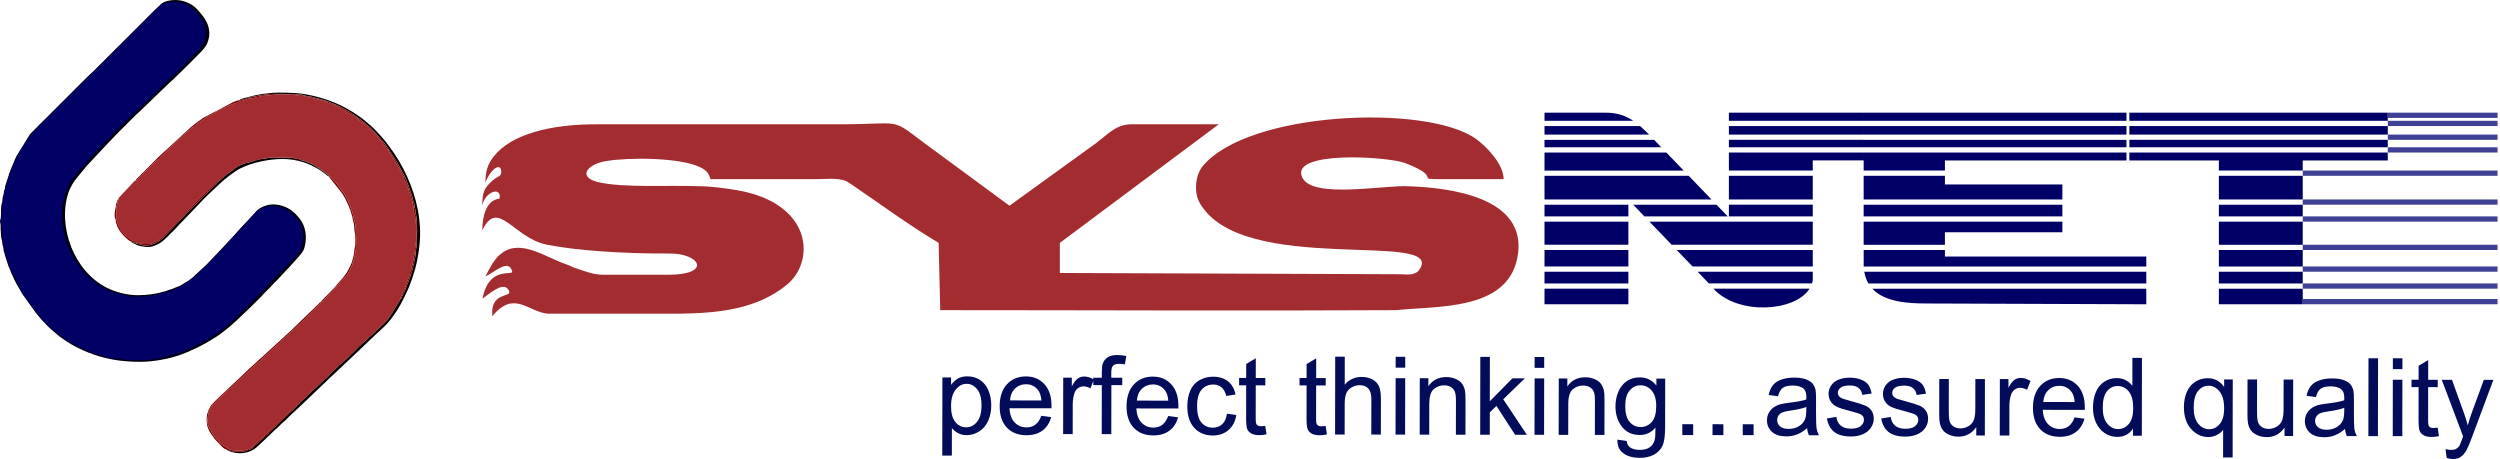
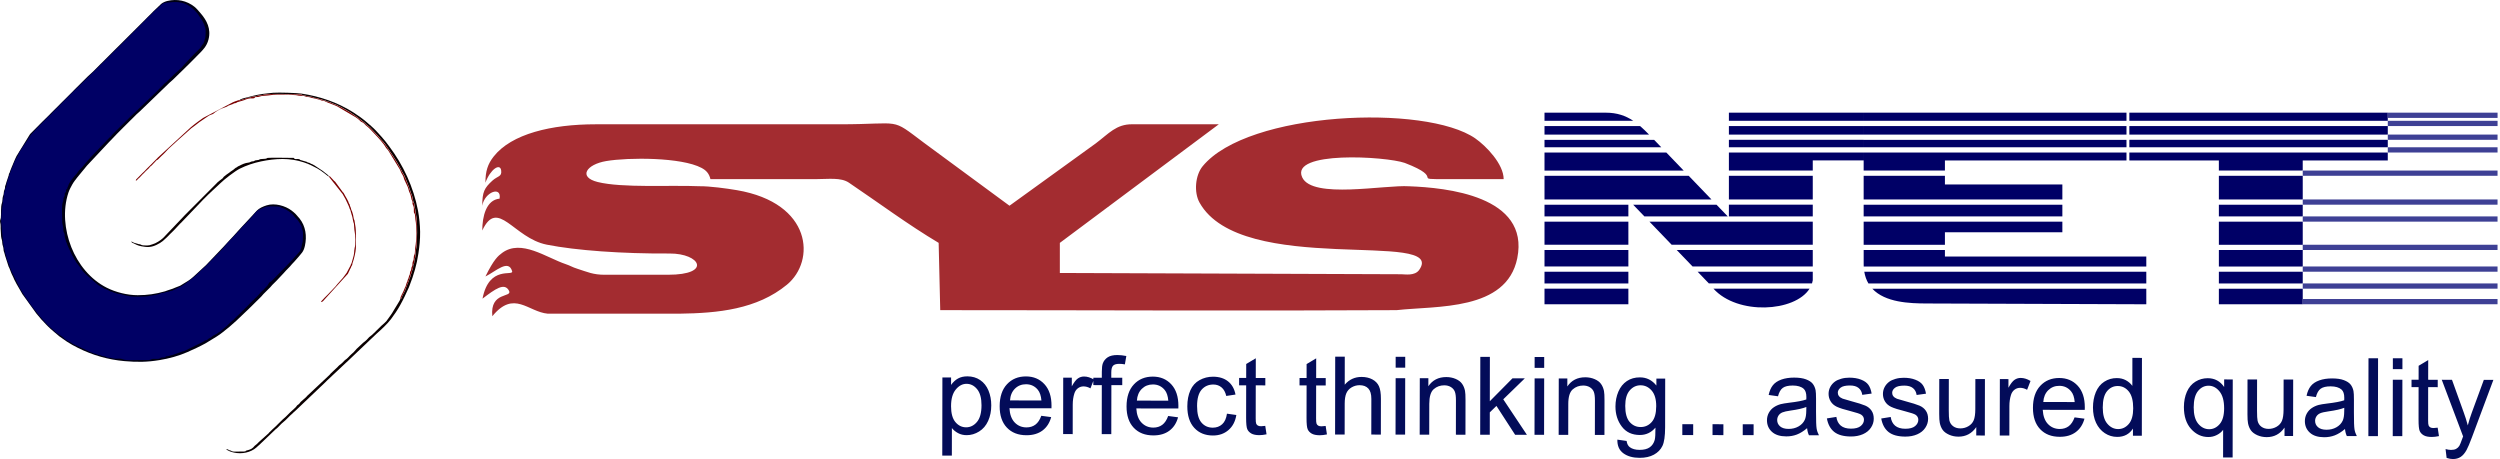
<svg xmlns="http://www.w3.org/2000/svg" width="100%" height="100%" viewBox="0 0 985 181" version="1.1" xml:space="preserve" style="fill-rule:evenodd;clip-rule:evenodd;stroke-linejoin:round;stroke-miterlimit:2;">
  <path d="M371.254,179.483l0.049,-30.752l3.425,0.005l-0.006,2.922c0.809,-1.125 1.727,-1.972 2.748,-2.534c1.011,-0.563 2.245,-0.847 3.698,-0.847c1.901,0.006 3.572,0.492 5.014,1.47c1.448,0.972 2.54,2.354 3.278,4.124c0.732,1.78 1.103,3.725 1.098,5.844c-0,2.262 -0.415,4.305 -1.229,6.124c-0.814,1.813 -2.005,3.206 -3.562,4.173c-1.546,0.961 -3.184,1.442 -4.899,1.442c-1.257,-0 -2.387,-0.268 -3.371,-0.798c-0.999,-0.53 -1.813,-1.196 -2.452,-1.999l-0.017,10.843l-3.769,-0.006l-0.005,-0.011Zm3.458,-19.5c-0.006,2.851 0.573,4.96 1.72,6.325c1.153,1.36 2.551,2.049 4.195,2.054c1.672,0.006 3.097,-0.699 4.288,-2.114c1.196,-1.415 1.792,-3.594 1.797,-6.56c0.006,-2.83 -0.573,-4.943 -1.731,-6.353c-1.164,-1.404 -2.546,-2.108 -4.157,-2.108c-1.601,-0.006 -3.015,0.743 -4.244,2.234c-1.24,1.497 -1.858,3.665 -1.863,6.522l-0.005,-0Zm35.554,3.84l3.9,0.519c-0.612,2.261 -1.748,4.026 -3.408,5.271c-1.656,1.245 -3.775,1.874 -6.348,1.868c-3.239,-0.005 -5.806,-1.005 -7.707,-3.01c-1.896,-1.993 -2.841,-4.801 -2.835,-8.406c0.005,-3.725 0.967,-6.626 2.89,-8.68c1.922,-2.059 4.413,-3.081 7.477,-3.075c2.967,0.005 5.381,1.016 7.254,3.037c1.874,2.021 2.814,4.867 2.808,8.527c0,0.224 -0.005,0.557 -0.022,0.999l-16.551,-0.027c0.137,2.436 0.82,4.304 2.06,5.604c1.234,1.289 2.78,1.945 4.632,1.95c1.376,0.006 2.556,-0.36 3.528,-1.087c0.978,-0.726 1.754,-1.89 2.327,-3.485l-0.005,-0.005Zm-12.323,-6.058l12.378,0.022c-0.164,-1.868 -0.64,-3.272 -1.415,-4.206c-1.191,-1.453 -2.748,-2.185 -4.649,-2.185c-1.726,-0.005 -3.179,0.568 -4.359,1.726c-1.174,1.153 -1.824,2.699 -1.955,4.643Zm20.932,13.268l0.032,-22.231l3.387,0.005l-0.005,3.408c0.868,-1.573 1.666,-2.616 2.403,-3.113c0.737,-0.508 1.54,-0.754 2.42,-0.754c1.272,0 2.562,0.404 3.873,1.196l-1.344,3.474c-0.912,-0.518 -1.83,-0.77 -2.742,-0.775c-0.82,-0 -1.557,0.246 -2.207,0.737c-0.65,0.492 -1.114,1.175 -1.393,2.054c-0.426,1.333 -0.634,2.797 -0.639,4.386l-0.016,11.619l-3.769,-0.006Zm15.207,0.022l0.027,-19.32l-3.343,-0.006l0.006,-2.911l3.342,0.005l0.006,-2.354c-0,-1.491 0.131,-2.6 0.399,-3.321c0.36,-0.967 0.994,-1.759 1.906,-2.365c0.912,-0.607 2.19,-0.901 3.829,-0.901c1.06,0.005 2.234,0.136 3.518,0.387l-0.568,3.294c-0.787,-0.136 -1.519,-0.207 -2.218,-0.207c-1.142,-0 -1.955,0.234 -2.431,0.721c-0.469,0.486 -0.71,1.392 -0.71,2.72l0,2.032l4.326,0.005l-0.005,2.912l-4.283,-0.006l-0.032,19.321l-3.769,-0.006Zm26.175,-7.156l3.9,0.519c-0.611,2.262 -1.748,4.021 -3.408,5.266c-1.655,1.245 -3.775,1.874 -6.347,1.868c-3.24,-0.005 -5.807,-1.005 -7.708,-3.01c-1.895,-1.993 -2.84,-4.801 -2.835,-8.406c0.006,-3.725 0.967,-6.62 2.89,-8.674c1.923,-2.06 4.413,-3.081 7.478,-3.076c2.966,0.006 5.38,1.016 7.254,3.037c1.873,2.022 2.813,4.867 2.807,8.527c0,0.224 -0.005,0.557 -0.021,1l-16.557,-0.028c0.142,2.437 0.82,4.31 2.06,5.605c1.234,1.289 2.78,1.944 4.632,1.95c1.376,-0 2.556,-0.361 3.528,-1.087c0.978,-0.727 1.754,-1.89 2.327,-3.485l0,-0.006Zm-12.323,-6.057l12.378,0.022c-0.164,-1.874 -0.639,-3.272 -1.415,-4.206c-1.191,-1.453 -2.747,-2.185 -4.648,-2.185c-1.732,-0 -3.179,0.573 -4.359,1.726c-1.175,1.152 -1.825,2.704 -1.956,4.643Zm35.505,5.151l3.682,0.519c-0.41,2.529 -1.442,4.506 -3.108,5.937c-1.666,1.437 -3.714,2.147 -6.134,2.141c-3.032,-0.005 -5.474,-0.999 -7.314,-2.988c-1.847,-1.988 -2.764,-4.828 -2.759,-8.526c0.006,-2.398 0.404,-4.49 1.202,-6.287c0.797,-1.792 2.005,-3.141 3.632,-4.026c1.623,-0.896 3.387,-1.344 5.299,-1.344c2.403,0.006 4.386,0.617 5.91,1.836c1.535,1.223 2.513,2.96 2.939,5.2l-3.644,0.551c-0.344,-1.491 -0.955,-2.616 -1.851,-3.37c-0.885,-0.748 -1.956,-1.131 -3.212,-1.136c-1.901,-0.006 -3.441,0.672 -4.638,2.026c-1.185,1.361 -1.786,3.502 -1.791,6.446c-0.006,2.982 0.562,5.146 1.704,6.495c1.147,1.354 2.638,2.032 4.474,2.037c1.485,0 2.72,-0.448 3.708,-1.349c0.995,-0.901 1.623,-2.289 1.89,-4.168l0.011,0.006Zm15.071,4.801l0.508,3.327c-1.06,0.218 -2.01,0.333 -2.835,0.333c-1.36,-0.006 -2.42,-0.219 -3.174,-0.656c-0.748,-0.437 -1.278,-1.005 -1.584,-1.709c-0.306,-0.71 -0.453,-2.196 -0.453,-4.458l0.022,-12.809l-2.786,-0.005l0.005,-2.912l2.786,0.006l0.011,-5.495l3.775,-2.256l-0.011,7.762l3.769,0.005l-0.006,2.912l-3.769,-0.006l-0.022,13.022c0,1.076 0.061,1.77 0.197,2.076c0.131,0.306 0.344,0.546 0.645,0.737c0.3,0.181 0.726,0.274 1.283,0.274c0.415,-0 0.967,-0.05 1.644,-0.148l-0.005,0Zm23.799,0.038l0.508,3.327c-1.059,0.218 -2.004,0.333 -2.835,0.333c-1.365,-0.005 -2.419,-0.218 -3.173,-0.655c-0.749,-0.437 -1.278,-1.005 -1.584,-1.71c-0.306,-0.71 -0.454,-2.196 -0.448,-4.457l0.022,-12.81l-2.786,-0.005l0.005,-2.911l2.781,-0l0.005,-5.496l3.775,-2.256l-0.011,7.762l3.769,0.006l-0.006,2.911l-3.769,-0.005l-0.022,13.022c-0.005,1.076 0.06,1.77 0.197,2.076c0.126,0.306 0.344,0.546 0.645,0.737c0.3,0.18 0.726,0.268 1.283,0.273c0.415,0 0.967,-0.049 1.644,-0.147l0,0.005Zm3.715,3.365l0.049,-30.671l3.769,0.006l-0.016,11.039c1.753,-2.048 3.96,-3.064 6.631,-3.059c1.633,0.005 3.053,0.328 4.266,0.978c1.207,0.65 2.07,1.546 2.589,2.687c0.519,1.142 0.776,2.808 0.77,4.976l-0.022,14.071l-3.769,-0.005l0.022,-14.055c0.006,-1.879 -0.398,-3.25 -1.207,-4.107c-0.808,-0.858 -1.955,-1.289 -3.441,-1.289c-1.104,-0 -2.147,0.284 -3.13,0.857c-0.978,0.579 -1.672,1.36 -2.092,2.354c-0.415,0.984 -0.628,2.349 -0.628,4.092l-0.022,12.137l-3.769,-0.005l-0,-0.006Zm23.865,-26.339l0.005,-4.288l3.769,0.005l-0.005,4.288l-3.769,-0.005Zm-0.044,26.377l0.038,-22.231l3.769,0.005l-0.038,22.232l-3.769,-0.006Zm9.515,0.017l0.039,-22.232l3.381,0.005l-0.006,3.158c1.628,-2.415 3.988,-3.622 7.063,-3.616c1.344,-0 2.573,0.245 3.693,0.726c1.12,0.481 1.961,1.114 2.512,1.896c0.558,0.781 0.951,1.709 1.169,2.78c0.137,0.699 0.208,1.923 0.202,3.66l-0.021,13.65l-3.769,-0.005l0.021,-13.509c0,-1.535 -0.136,-2.682 -0.431,-3.441c-0.29,-0.759 -0.814,-1.366 -1.557,-1.824c-0.737,-0.454 -1.617,-0.683 -2.616,-0.683c-1.601,-0 -2.983,0.502 -4.146,1.518c-1.169,1.011 -1.748,2.944 -1.754,5.79l-0.021,12.132l-3.769,-0.005l0.01,-0Zm23.838,0.033l0.049,-30.672l3.769,0.006l-0.027,17.468l8.925,-9.018l4.867,0.011l-8.494,8.248l9.314,13.984l-4.638,-0.006l-7.363,-11.372l-2.617,2.54l-0.01,8.816l-3.775,-0.005Zm21.445,-26.351l0.006,-4.282l3.769,0.005l-0.006,4.283l-3.769,-0.006Zm-0.043,26.389l0.038,-22.232l3.769,0.005l-0.038,22.232l-3.769,-0.005Zm9.515,0.016l0.038,-22.232l3.381,0.006l-0.005,3.157c1.628,-2.42 3.993,-3.621 7.068,-3.616c1.344,0.005 2.567,0.246 3.687,0.727c1.12,0.48 1.967,1.114 2.518,1.895c0.558,0.776 0.951,1.71 1.169,2.78c0.137,0.699 0.208,1.923 0.202,3.66l-0.021,13.65l-3.769,-0.005l0.021,-13.508c0,-1.535 -0.136,-2.682 -0.431,-3.442c-0.29,-0.753 -0.814,-1.36 -1.557,-1.824c-0.737,-0.448 -1.617,-0.683 -2.616,-0.683c-1.601,-0.005 -2.983,0.503 -4.146,1.519c-1.169,1.016 -1.748,2.944 -1.748,5.784l-0.022,12.132l-3.769,-0.005l-0,0.005Zm23.127,1.879l3.644,0.519c0.147,1.125 0.573,1.95 1.273,2.469c0.934,0.694 2.212,1.043 3.834,1.049c1.743,0.005 3.092,-0.344 4.042,-1.038c0.951,-0.688 1.595,-1.666 1.934,-2.911c0.197,-0.765 0.289,-2.371 0.279,-4.818c-1.65,1.939 -3.704,2.906 -6.162,2.9c-3.053,-0.005 -5.424,-1.109 -7.09,-3.315c-1.672,-2.202 -2.507,-4.845 -2.502,-7.921c0.006,-2.119 0.393,-4.075 1.158,-5.866c0.77,-1.792 1.885,-3.168 3.343,-4.146c1.459,-0.978 3.174,-1.459 5.146,-1.453c2.616,0.005 4.779,1.076 6.478,3.223l0.005,-2.743l3.469,0.006l-0.033,19.2c-0.005,3.463 -0.36,5.91 -1.07,7.352c-0.7,1.442 -1.825,2.579 -3.343,3.414c-1.53,0.836 -3.409,1.257 -5.637,1.251c-2.65,-0.005 -4.78,-0.601 -6.408,-1.797c-1.633,-1.185 -2.414,-2.977 -2.354,-5.369l-0.006,-0.006Zm3.103,-13.333c-0.005,2.906 0.574,5.025 1.726,6.363c1.158,1.333 2.611,2.01 4.354,2.01c1.737,0 3.184,-0.661 4.364,-1.982c1.174,-1.328 1.759,-3.409 1.764,-6.255c0.006,-2.715 -0.6,-4.763 -1.802,-6.145c-1.202,-1.376 -2.655,-2.065 -4.359,-2.07c-1.677,-0 -3.103,0.672 -4.277,2.026c-1.175,1.355 -1.764,3.365 -1.764,6.042l-0.006,0.011Zm22.489,11.531l0.005,-4.283l4.282,0.006l-0.005,4.282l-4.282,-0.005Zm11.902,0.016l0.005,-4.282l4.283,0.005l-0.006,4.282l-4.282,-0.005Zm11.902,0.016l0.006,-4.282l4.282,0.005l-0.005,4.283l-4.283,-0.006Zm25.357,-2.742c-1.404,1.191 -2.753,2.021 -4.043,2.513c-1.294,0.492 -2.682,0.732 -4.167,0.726c-2.442,-0.005 -4.321,-0.6 -5.632,-1.791c-1.311,-1.186 -1.966,-2.71 -1.966,-4.556c-0,-1.087 0.256,-2.075 0.748,-2.977c0.502,-0.901 1.158,-1.611 1.955,-2.152c0.803,-0.541 1.71,-0.956 2.715,-1.229c0.743,-0.191 1.863,-0.371 3.36,-0.563c3.037,-0.349 5.293,-0.781 6.724,-1.278c0.016,-0.513 0.022,-0.841 0.022,-0.978c-0,-1.529 -0.355,-2.611 -1.066,-3.239c-0.961,-0.852 -2.398,-1.272 -4.293,-1.278c-1.775,0 -3.092,0.311 -3.933,0.929c-0.852,0.622 -1.475,1.72 -1.884,3.304l-3.682,-0.518c0.333,-1.574 0.89,-2.857 1.661,-3.824c0.77,-0.972 1.884,-1.71 3.342,-2.24c1.453,-0.519 3.141,-0.781 5.059,-0.775c1.901,0.005 3.446,0.229 4.637,0.682c1.185,0.448 2.065,1.006 2.617,1.683c0.557,0.683 0.945,1.535 1.174,2.573c0.12,0.644 0.18,1.797 0.18,3.463l-0.005,4.998c-0.006,3.49 0.071,5.697 0.224,6.631c0.147,0.934 0.464,1.83 0.917,2.682l-3.938,-0.005c-0.377,-0.792 -0.617,-1.721 -0.721,-2.786l-0.005,0.005Zm-0.29,-8.352c-1.371,0.558 -3.425,1.022 -6.167,1.404c-1.557,0.219 -2.655,0.47 -3.299,0.743c-0.645,0.279 -1.136,0.683 -1.491,1.213c-0.35,0.535 -0.53,1.13 -0.536,1.786c0,0.994 0.377,1.83 1.142,2.496c0.765,0.661 1.874,1 3.337,1c1.453,0.005 2.743,-0.306 3.879,-0.945c1.125,-0.628 1.966,-1.486 2.491,-2.578c0.409,-0.847 0.611,-2.098 0.617,-3.748l0.022,-1.371l0.005,0Zm8.095,4.507l3.726,-0.596c0.207,1.492 0.792,2.633 1.742,3.436c0.956,0.792 2.294,1.196 4.009,1.196c1.737,0 3.021,-0.344 3.868,-1.054c0.83,-0.693 1.256,-1.524 1.262,-2.474c-0,-0.847 -0.377,-1.519 -1.126,-2.01c-0.53,-0.334 -1.813,-0.76 -3.851,-1.284c-2.758,-0.694 -4.659,-1.3 -5.73,-1.808c-1.065,-0.519 -1.868,-1.213 -2.414,-2.114c-0.546,-0.896 -0.825,-1.884 -0.825,-2.971c0,-0.995 0.23,-1.907 0.683,-2.748c0.459,-0.841 1.076,-1.54 1.852,-2.098c0.584,-0.426 1.387,-0.792 2.392,-1.087c1.016,-0.3 2.092,-0.447 3.25,-0.447c1.737,0.005 3.267,0.251 4.578,0.764c1.322,0.503 2.294,1.191 2.917,2.049c0.617,0.863 1.054,2.015 1.289,3.457l-3.687,0.508c-0.164,-1.158 -0.645,-2.064 -1.448,-2.714c-0.797,-0.651 -1.928,-0.978 -3.386,-0.978c-1.721,-0.006 -2.956,0.278 -3.693,0.852c-0.737,0.568 -1.109,1.24 -1.109,2.005c0,0.486 0.148,0.928 0.454,1.321c0.305,0.399 0.781,0.738 1.442,1.006c0.376,0.142 1.48,0.464 3.321,0.972c2.654,0.71 4.506,1.294 5.566,1.748c1.059,0.448 1.884,1.114 2.48,1.972c0.606,0.863 0.901,1.933 0.901,3.222c-0.005,1.251 -0.371,2.426 -1.109,3.529c-0.737,1.109 -1.792,1.961 -3.168,2.567c-1.387,0.607 -2.95,0.902 -4.692,0.902c-2.884,-0.006 -5.091,-0.607 -6.604,-1.803c-1.508,-1.202 -2.469,-2.977 -2.89,-5.32Zm21.418,0.033l3.725,-0.596c0.208,1.497 0.792,2.638 1.743,3.441c0.956,0.792 2.294,1.197 4.009,1.197c1.732,0.005 3.021,-0.344 3.862,-1.049c0.83,-0.694 1.256,-1.524 1.262,-2.475c-0,-0.852 -0.377,-1.518 -1.125,-2.01c-0.53,-0.333 -1.814,-0.759 -3.851,-1.283c-2.759,-0.694 -4.66,-1.3 -5.73,-1.808c-1.065,-0.514 -1.868,-1.218 -2.415,-2.114c-0.546,-0.891 -0.824,-1.885 -0.819,-2.972c0,-0.994 0.229,-1.906 0.683,-2.747c0.459,-0.842 1.076,-1.541 1.852,-2.098c0.59,-0.431 1.387,-0.792 2.392,-1.087c1.016,-0.3 2.092,-0.448 3.25,-0.442c1.737,-0 3.267,0.251 4.578,0.764c1.322,0.503 2.294,1.191 2.917,2.049c0.617,0.868 1.054,2.015 1.289,3.457l-3.687,0.508c-0.164,-1.158 -0.645,-2.059 -1.448,-2.714c-0.797,-0.65 -1.928,-0.973 -3.387,-0.978c-1.72,-0 -2.955,0.278 -3.692,0.852c-0.738,0.568 -1.109,1.24 -1.109,2.005c-0,0.486 0.147,0.928 0.453,1.322c0.306,0.398 0.787,0.737 1.442,1.005c0.377,0.142 1.481,0.464 3.322,0.966c2.654,0.711 4.506,1.301 5.56,1.748c1.06,0.454 1.885,1.12 2.48,1.978c0.606,0.863 0.907,1.939 0.901,3.223c0,1.25 -0.371,2.425 -1.108,3.534c-0.738,1.103 -1.792,1.961 -3.169,2.562c-1.387,0.606 -2.949,0.901 -4.692,0.895c-2.884,-0.005 -5.091,-0.606 -6.604,-1.797c-1.507,-1.201 -2.469,-2.977 -2.889,-5.326l0.005,-0.01Zm37.428,6.696l0.006,-3.304c-1.732,2.512 -4.075,3.769 -7.041,3.763c-1.306,-0.005 -2.529,-0.251 -3.66,-0.759c-1.136,-0.508 -1.978,-1.136 -2.524,-1.89c-0.551,-0.77 -0.934,-1.693 -1.152,-2.791c-0.148,-0.743 -0.224,-1.912 -0.224,-3.513l0.022,-13.759l3.769,0.005l-0.022,12.301c-0,1.967 0.076,3.294 0.224,3.966c0.235,0.994 0.732,1.764 1.502,2.333c0.765,0.568 1.704,0.852 2.829,0.852c1.131,0.005 2.185,-0.279 3.174,-0.858c0.983,-0.573 1.688,-1.365 2.103,-2.36c0.41,-0.994 0.617,-2.441 0.623,-4.331l0.021,-11.886l3.769,0.005l-0.032,22.232l-3.387,-0.006Zm9.259,0.011l0.038,-22.231l3.387,0.005l-0.006,3.403c0.863,-1.573 1.666,-2.616 2.404,-3.113c0.737,-0.508 1.545,-0.754 2.425,-0.749c1.267,0 2.562,0.404 3.873,1.196l-1.35,3.475c-0.912,-0.514 -1.824,-0.771 -2.742,-0.776c-0.819,-0 -1.556,0.246 -2.206,0.737c-0.65,0.492 -1.115,1.175 -1.393,2.054c-0.426,1.333 -0.634,2.797 -0.634,4.386l-0.016,11.619l-3.78,-0.006Zm29.48,-7.15l3.9,0.519c-0.612,2.261 -1.748,4.026 -3.408,5.271c-1.661,1.246 -3.775,1.874 -6.348,1.868c-3.239,-0.005 -5.806,-1.005 -7.707,-3.009c-1.895,-1.994 -2.84,-4.802 -2.835,-8.407c0.005,-3.725 0.967,-6.62 2.89,-8.674c1.922,-2.059 4.413,-3.086 7.478,-3.081c2.966,0.006 5.38,1.016 7.254,3.037c1.873,2.021 2.813,4.867 2.807,8.527c0,0.224 -0.005,0.557 -0.022,0.999l-16.556,-0.021c0.142,2.436 0.819,4.304 2.059,5.599c1.235,1.289 2.781,1.944 4.632,1.95c1.377,-0 2.557,-0.361 3.529,-1.087c0.978,-0.732 1.748,-1.89 2.327,-3.491Zm-12.329,-6.058l12.378,0.022c-0.158,-1.873 -0.633,-3.272 -1.415,-4.206c-1.19,-1.453 -2.742,-2.185 -4.648,-2.185c-1.732,-0.005 -3.179,0.574 -4.359,1.726c-1.174,1.153 -1.824,2.704 -1.956,4.643Zm35.325,13.29l0.006,-2.818c-1.409,2.19 -3.48,3.288 -6.216,3.283c-1.77,-0.006 -3.398,-0.492 -4.873,-1.47c-1.48,-0.978 -2.627,-2.338 -3.452,-4.08c-0.808,-1.754 -1.213,-3.758 -1.213,-6.031c0,-2.212 0.377,-4.217 1.115,-6.025c0.748,-1.797 1.852,-3.184 3.332,-4.135c1.475,-0.961 3.13,-1.436 4.949,-1.431c1.343,0 2.534,0.29 3.572,0.852c1.043,0.569 1.89,1.311 2.546,2.218l0.016,-11.028l3.769,0.005l-0.049,30.671l-3.513,-0.005l0.011,-0.006Zm-11.891,-11.105c-0.006,2.841 0.59,4.96 1.797,6.369c1.196,1.41 2.616,2.109 4.25,2.114c1.649,0.006 3.048,-0.666 4.206,-2.01c1.152,-1.338 1.731,-3.386 1.737,-6.145c0.005,-3.026 -0.579,-5.255 -1.754,-6.68c-1.169,-1.426 -2.616,-2.131 -4.331,-2.131c-1.677,-0.005 -3.081,0.672 -4.212,2.032c-1.125,1.36 -1.693,3.507 -1.693,6.446l-0,0.005Zm47.408,19.681l0.016,-10.908c-0.585,0.819 -1.404,1.497 -2.458,2.037c-1.049,0.541 -2.174,0.809 -3.359,0.803c-2.639,0 -4.895,-1.054 -6.801,-3.162c-1.89,-2.103 -2.84,-4.988 -2.835,-8.647c0.005,-2.229 0.393,-4.228 1.163,-5.993c0.782,-1.764 1.907,-3.102 3.376,-4.009c1.475,-0.912 3.086,-1.365 4.84,-1.365c2.747,0.005 4.9,1.158 6.473,3.468l0.005,-2.982l3.387,0.005l-0.049,30.753l-3.769,-0.005l0.011,0.005Zm-11.575,-19.719c-0.006,2.857 0.59,4.998 1.786,6.429c1.196,1.426 2.633,2.141 4.304,2.147c1.606,-0 2.988,-0.672 4.152,-2.032c1.158,-1.36 1.742,-3.419 1.742,-6.194c0.006,-2.955 -0.606,-5.179 -1.824,-6.675c-1.218,-1.492 -2.644,-2.234 -4.294,-2.24c-1.633,0 -3.02,0.688 -4.156,2.076c-1.137,1.382 -1.71,3.545 -1.716,6.484l0.006,0.005Zm35.778,11.236l0.006,-3.305c-1.732,2.519 -4.075,3.769 -7.041,3.764c-1.306,-0.006 -2.529,-0.251 -3.666,-0.754c-1.13,-0.508 -1.977,-1.141 -2.523,-1.895c-0.552,-0.77 -0.934,-1.694 -1.153,-2.792c-0.147,-0.742 -0.224,-1.911 -0.224,-3.512l0.022,-13.759l3.769,0.005l-0.022,12.301c0,1.961 0.077,3.294 0.224,3.971c0.235,0.994 0.732,1.765 1.502,2.333c0.765,0.562 1.705,0.852 2.83,0.852c1.131,-0 2.185,-0.284 3.174,-0.858c0.988,-0.579 1.687,-1.371 2.103,-2.359c0.409,-0.989 0.617,-2.442 0.622,-4.332l0.022,-11.892l3.769,0.006l-0.038,22.232l-3.381,-0.006l0.005,0Zm23.827,-2.747c-1.404,1.19 -2.753,2.021 -4.048,2.512c-1.289,0.492 -2.676,0.732 -4.162,0.732c-2.442,-0.005 -4.321,-0.601 -5.632,-1.791c-1.311,-1.186 -1.966,-2.71 -1.966,-4.562c-0,-1.087 0.257,-2.075 0.748,-2.976c0.503,-0.902 1.153,-1.612 1.956,-2.153c0.803,-0.54 1.704,-0.956 2.715,-1.234c0.742,-0.191 1.862,-0.372 3.359,-0.557c3.037,-0.35 5.293,-0.781 6.724,-1.278c0.011,-0.514 0.022,-0.842 0.022,-0.978c-0,-1.53 -0.355,-2.606 -1.065,-3.239c-0.967,-0.847 -2.398,-1.273 -4.299,-1.279c-1.775,-0.005 -3.092,0.312 -3.933,0.929c-0.852,0.617 -1.475,1.721 -1.885,3.305l-3.681,-0.519c0.339,-1.579 0.89,-2.857 1.666,-3.824c0.77,-0.967 1.884,-1.71 3.343,-2.234c1.453,-0.519 3.141,-0.781 5.058,-0.776c1.901,0 3.447,0.224 4.637,0.678c1.186,0.453 2.065,1.005 2.617,1.688c0.557,0.677 0.945,1.535 1.169,2.572c0.125,0.645 0.186,1.797 0.18,3.463l-0.005,4.999c-0.006,3.49 0.071,5.697 0.224,6.631c0.147,0.934 0.464,1.83 0.917,2.682l-3.938,-0.006c-0.377,-0.792 -0.617,-1.72 -0.721,-2.785Zm-0.29,-8.352c-1.371,0.557 -3.424,1.021 -6.167,1.403c-1.556,0.219 -2.654,0.465 -3.299,0.743c-0.644,0.279 -1.136,0.683 -1.486,1.213c-0.349,0.535 -0.529,1.125 -0.535,1.786c0,0.989 0.377,1.825 1.142,2.496c0.764,0.667 1.873,1 3.337,1.006c1.453,-0 2.742,-0.306 3.884,-0.945c1.125,-0.629 1.966,-1.492 2.491,-2.579c0.409,-0.846 0.612,-2.097 0.617,-3.747l0.022,-1.371l-0.006,-0.005Zm9.499,11.154l0.05,-30.671l3.769,0.005l-0.05,30.671l-3.769,-0.005Zm9.647,-26.372l0.005,-4.288l3.769,0.005l-0.005,4.283l-3.769,-0.006l-0,0.006Zm-0.044,26.383l0.033,-22.232l3.769,0.005l-0.033,22.232l-3.769,-0.005Zm17.704,-3.332l0.508,3.326c-1.06,0.219 -2.005,0.333 -2.835,0.333c-1.366,0 -2.42,-0.218 -3.179,-0.655c-0.749,-0.437 -1.273,-1.005 -1.579,-1.71c-0.306,-0.71 -0.453,-2.19 -0.448,-4.457l0.016,-12.809l-2.785,-0.006l0.005,-2.911l2.786,0.005l0.011,-5.495l3.774,-2.256l-0.016,7.762l3.769,0.006l-0.006,2.911l-3.769,-0.005l-0.016,13.022c-0.005,1.076 0.06,1.77 0.197,2.076c0.125,0.305 0.344,0.546 0.644,0.737c0.301,0.18 0.727,0.273 1.284,0.273c0.41,0 0.961,-0.049 1.644,-0.147l-0.005,-0Zm3.528,11.913l-0.42,-3.485c0.83,0.224 1.54,0.339 2.157,0.339c0.842,-0 1.513,-0.142 2.016,-0.421c0.508,-0.278 0.923,-0.672 1.245,-1.169c0.235,-0.382 0.623,-1.311 1.153,-2.813c0.071,-0.208 0.18,-0.513 0.339,-0.923l-8.407,-22.314l4.026,0.006l4.621,12.842c0.606,1.622 1.136,3.337 1.611,5.134c0.437,-1.693 0.956,-3.359 1.563,-4.998l4.757,-12.956l3.764,0.005l-8.44,22.609c-0.912,2.43 -1.616,4.102 -2.124,5.02c-0.672,1.234 -1.448,2.141 -2.311,2.72c-0.874,0.579 -1.906,0.857 -3.103,0.857c-0.726,0 -1.54,-0.153 -2.436,-0.453l-0.011,0Z" style="fill:#030c59;fill-rule:nonzero;" />
  <path d="M714.23,63.208l-0,3.989l-33.045,0l0,-7.106l53.09,-0l0,3.117l-20.045,0Zm-33.045,-5.181l0,-2.935l53.09,-0l0,2.935l-53.09,0Zm0,-5.004l0,-3.361l53.09,0l0,3.361l-53.09,-0Zm0,-5.424l0,-3.211l53.09,-0l0,3.211l-53.09,-0Zm33.045,21.662l-0,9.325l-33.045,-0l0,-9.325l33.045,-0Zm-0,11.388l-0,4.613l-33.045,-0l0,-4.613l33.045,0Zm-0,6.682l-0,9.099l-55.595,-0l-8.751,-9.099l64.346,0Zm-0,11.162l-0,6.5l-47.357,-0l-6.252,-6.5l53.609,0Zm-0,8.563l-0,3.383c-0.066,0.425 -0.171,0.833 -0.298,1.23l-40.637,0l-4.436,-4.613l45.371,0Zm-1.264,6.682c-5.793,9.187 -28.343,10.528 -37.861,0l37.861,0Zm-65.068,-28.471l-4.437,-4.612l32.847,-0l4.436,4.612l-32.846,0Zm-6.318,-4.612l-0,4.612l-33.045,0l0,-4.612l33.045,-0Zm-0,6.682l-0,9.098l-33.045,0l0,-9.098l33.045,-0Zm-0,11.162l-0,6.499l-33.045,0l0,-6.499l33.045,-0Zm-0,8.563l-0,4.613l-33.045,-0l0,-4.613l33.045,-0Zm-0,6.682l-0,6.135l-33.045,0l0,-6.135l33.045,-0Zm-33.045,-35.153l0,-9.325l56.82,0l8.966,9.325l-65.786,0Zm0,-11.388l0,-7.107l48.003,0l6.831,7.107l-54.834,-0Zm0,-9.17l0,-2.936l43.192,0l2.825,2.936l-46.017,-0Zm0,-5.005l0,-8.635l24.134,0c4.48,0 7.852,1.209 10.848,3.211l-34.976,0l-0,2.069l37.668,0c1.181,1.016 2.34,2.147 3.52,3.361l-41.199,-0l0.005,-0.006Zm230.431,-8.635l-0,3.211l101.822,0l-0,-3.211l-102.953,0l-0,3.211l-103.554,0l-0,-3.211l104.691,0l-0.006,0Zm-0,5.275l-0,3.36l101.822,0l-0,-3.36l-101.822,-0Zm-1.131,-0l-0,3.36l-103.554,0l-0,-3.36l103.554,-0Zm1.131,5.424l-0,2.935l101.822,0l-0,-2.935l-101.822,-0Zm-0,5.004l-0,3.118l-72.667,-0l0,3.989l-32.018,-0l-0,-7.107l103.554,0l-0,3.118l36.394,-0l-0,3.989l33.045,-0l-0,-3.989l33.508,-0l-0,-3.118l-101.822,0l0.006,0Zm-104.685,-2.063l-0,-2.936l103.554,0l-0,2.936l-103.554,-0Zm32.018,11.239l0,3.404l46.271,0l-0,5.921l-78.289,-0l-0,-9.325l32.018,-0Zm46.271,11.388l-0,4.613l-78.289,-0l-0,-4.613l78.289,0Zm-0,6.682l-0,4.16l-46.271,0l0,4.939l-32.018,-0l-0,-9.099l78.289,0Zm-46.271,11.162l0,2.56l79.343,0l0,3.94l-111.334,-0c-0.016,-0.309 -0.022,-0.624 -0.022,-0.944l0,-5.55l32.019,-0l-0.006,-0.006Zm79.343,8.563l0,4.613l-109.485,0c-0.773,-1.308 -1.335,-2.836 -1.633,-4.613l111.118,0Zm0,6.682l0,6.136l-86.653,-0.315c-6.583,-0.022 -16.222,-0.369 -21.293,-5.815l107.946,-0l0,-0.006Zm61.637,-44.477l0,9.325l-33.045,-0l0,-9.325l33.045,-0Zm0,11.388l0,4.613l-33.045,-0l0,-4.613l33.045,0Zm0,6.682l0,9.099l-33.045,-0l0,-9.099l33.045,0Zm0,11.162l0,6.5l-33.045,-0l0,-6.5l33.045,0Zm0,8.563l0,4.613l-33.045,0l0,-4.613l33.045,0Zm0,6.682l0,6.136l-33.045,-0l0,-6.136l33.045,0Z" style="fill:#006;fill-rule:nonzero;" />
  <path d="M191.235,108.949c4.044,-1.986 9.12,-7.007 10.544,-2.091c0.618,2.141 -9.088,-2.555 -11.67,10.814c5.01,-3.818 8.657,-6.466 10.428,-3.145c1.523,2.869 -7.57,0.182 -6.56,10.064c8.536,-10.472 14.075,-1.694 21.849,-0.998l51.778,-0c15.256,-0.194 30.655,-1.705 42.452,-11.427c11.338,-9.347 10.02,-32.162 -19.742,-37.244c-4.033,-0.69 -10.759,-1.595 -14.743,-1.55c-11.317,-0.492 -30.441,0.744 -40.074,-1.656c-7.791,-1.936 -4.508,-6.93 3.36,-8.26c8.762,-1.478 29.58,-1.539 37.553,2.699c1.848,0.982 2.979,2.212 3.503,4.425l41.548,-0c4.993,-0 9.821,-0.756 13.021,1.401c11.747,7.929 23.24,16.503 35.346,23.709l0.623,26.507c59.921,-0 119.914,0.336 179.824,-0c15.725,-1.766 43.313,0.397 47.528,-20.471c4.972,-24.608 -28.15,-27.792 -42.584,-28.332c-9.562,-0.651 -38.127,5.147 -42.149,-3.51c-4.922,-10.582 32.995,-8.287 40.405,-5.694c16.641,6.395 1.644,6.395 16.641,6.395l22.324,0c0,-5.931 -6.886,-13.06 -11.162,-16.039c-19.532,-13.607 -89.672,-10.688 -107.444,10.963c-2.88,3.509 -3.514,10.191 -1.219,14.313c16.409,29.436 97.865,10.505 86.538,26.534c-1.738,2.455 -5.667,1.699 -7.019,1.699l-134.557,-0.502l-0,-11.857l62.63,-46.729l-34.11,-0.005c-6.317,-0.05 -9.192,3.641 -14.378,7.542l-33.983,24.554l-33.735,-24.83c-13.457,-10.086 -8.16,-7.255 -33.232,-7.255l-96.111,-0c-17.441,-0 -33.139,3.763 -40.168,12.712c-2.306,2.941 -3.239,5.744 -3.239,10.307c1.948,-5.346 5.772,-7.813 6.202,-4.883c0.381,2.599 -1.407,2.191 -3.449,4.061c-3.178,2.919 -3.994,4.436 -3.994,9.888c0.921,-5.463 7.719,-7.88 6.819,-2.792c-5.285,0.496 -6.819,7.046 -6.819,12.552c6.097,-13.027 12.287,2.969 25.419,5.578c11.482,2.285 29.619,3.592 48.373,3.488c12.056,-0.072 16.873,8.37 -0.624,8.37l-24.807,0.005c-4.728,0.028 -7.024,-1.147 -10.913,-2.372c-2.097,-0.662 -2.638,-1.165 -4.58,-1.821c-7.725,-2.599 -17.513,-9.954 -25.022,-4.436c-1.589,1.169 -3.25,2.494 -6.605,9.319l-0.016,-0Z" style="fill:#a32c30;" />
  <path d="M907.279,78.586l76.75,-0l-0,2.063l-76.75,0l0,-2.063Z" style="fill:#3e4095;" />
  <path d="M907.279,85.267l76.75,0l-0,2.064l-76.75,0l0,-2.064Z" style="fill:#3e4095;" />
  <path d="M907.279,96.43l76.75,-0l-0,2.069l-76.75,-0l0,-2.069Z" style="fill:#3e4095;" />
  <path d="M907.279,104.993l76.75,-0l-0,2.063l-76.75,0l0,-2.063Z" style="fill:#3e4095;" />
  <path d="M907.279,111.675l76.75,-0l-0,2.063l-76.75,0l0,-2.063Z" style="fill:#3e4095;" />
  <path d="M907.279,67.197l76.75,0l-0,2.064l-76.75,-0l0,-2.064Z" style="fill:#3e4095;" />
  <path d="M940.788,53.023l43.246,-0l0,2.063l-43.246,0l-0,-2.063Z" style="fill:#3e4095;" />
  <path d="M940.793,44.388l43.247,-0l-0,2.069l-43.247,-0l0,-2.069Z" style="fill:#3e4095;" />
  <path d="M940.788,58.027l43.246,0l0,2.064l-43.246,-0l-0,-2.064Z" style="fill:#3e4095;" />
  <path d="M940.793,47.599l43.247,-0l-0,2.069l-43.247,-0l0,-2.069Z" style="fill:#3e4095;" />
  <path d="M907.279,117.81l76.75,0l-0,2.064l-76.75,-0l0,-2.064Z" style="fill:#3e4095;" />
  <g id="_1290799132400">
    <path d="M0,86.887c0,0.606 0.108,0.876 0.202,1.415c0.094,0.566 0.014,1.118 0.041,1.698l0.188,3.166c0.108,0.715 0.122,0.782 0.297,1.321c0.283,0.876 -0.027,1.294 0.525,2.83c0.162,0.431 0.081,1.092 0.202,1.55c0.135,0.539 0.283,0.66 0.391,1.226c0.135,0.741 0.229,0.768 0.391,1.348l1.145,3.571c0.149,0.404 0.203,0.229 0.364,0.754l0.485,1.254c0.095,0.229 0.122,0.39 0.243,0.62l0.269,0.606c0.189,0.499 0.364,0.593 0.526,1.091c0.216,0.674 0.553,1.159 0.849,1.766l0.377,0.741c0.822,1.267 1.469,2.682 2.318,4.029l5.512,7.655c0.013,0.013 0.04,0.053 0.054,0.067l2.048,2.426c0.108,0.107 0.094,0.107 0.189,0.188c0.027,0.027 0.108,0.095 0.121,0.122l0.121,0.121c0.149,0.148 0.256,0.296 0.418,0.458l0.782,0.835c0.337,0.337 0.539,0.54 0.862,0.876c1.267,1.294 2.641,2.332 3.975,3.491c0.176,0.148 0.324,0.283 0.472,0.404l3.005,2.102c1.388,0.917 2.871,1.712 4.38,2.466c5.646,2.83 11.791,4.636 18.314,5.202c4.986,0.445 8.88,0.404 13.853,-0.418c3.679,-0.606 7.519,-1.644 10.902,-3.14c2.412,-1.064 4.811,-2.169 7.128,-3.436l3.248,-1.981c0.391,-0.256 0.714,-0.445 1.078,-0.66c1.819,-1.092 3.369,-2.507 5.027,-3.8l2.843,-2.507c3.355,-3.099 6.59,-6.334 9.837,-9.554c0.364,-0.364 0.459,-0.58 0.809,-0.93l2.682,-2.668c0.363,-0.364 0.458,-0.58 0.808,-0.93c0.62,-0.647 1.186,-1.159 1.806,-1.793l2.83,-3.018c0.013,-0.014 0.04,-0.054 0.054,-0.068c0.943,-1.118 2.115,-2.102 2.991,-3.234c0.31,-0.404 0.593,-0.579 0.903,-0.956l1.631,-1.847c1.24,-1.549 2.089,-2.048 2.628,-4.46c0.849,-3.868 0.323,-7.722 -2.103,-10.794l-1.509,-1.725c-0.512,-0.526 -1.078,-0.984 -1.671,-1.442c-2.439,-1.833 -6.549,-3.046 -9.783,-2.022c-1.415,0.459 -2.911,1.065 -3.935,2.157c-0,0.013 -0.122,0.134 -0.176,0.202l-6.764,7.29c-0.081,0.095 -0.216,0.256 -0.297,0.324l-2.116,2.358c0,-0 -0.148,0.135 -0.188,0.189l-3.949,4.258l-0.431,0.431c-0.013,0.014 -0.04,0.041 -0.054,0.067l-6.064,6.361c-0.067,0.054 -0.121,0.108 -0.202,0.175l-4.272,3.935c-0.175,0.148 -0.135,0.122 -0.323,0.297l-1.132,0.97c-0.283,0.216 -0.526,0.35 -0.809,0.566c-0.027,0.013 -0.054,0.04 -0.067,0.054l-3.302,2.035l-1.967,0.768c-0.391,0.162 -0.58,0.283 -0.957,0.404l-2.048,0.674c-0.445,0.135 -0.539,0.229 -0.998,0.364c-3.557,1.024 -6.953,1.536 -10.767,1.522c-4.123,0 -8.678,-1.185 -12.141,-2.924c-6.523,-3.288 -11.374,-9.325 -14.029,-16.049c-2.641,-6.698 -3.396,-14.568 -1.105,-21.467c0.377,-1.119 0.957,-2.197 1.523,-3.208c0.579,-1.037 1.294,-1.9 2.021,-2.83l3.194,-3.894c0.243,-0.283 0.323,-0.418 0.566,-0.687l8.719,-9.312c0.229,-0.229 0.404,-0.378 0.62,-0.62c3.274,-3.517 6.819,-6.886 10.214,-10.309c0.459,-0.458 0.809,-0.66 1.254,-1.119l11.575,-11.171c0.149,-0.135 0.176,-0.162 0.324,-0.297l0.269,-0.229c1.186,-0.983 2.237,-2.169 3.369,-3.22c0.014,-0.014 0.041,-0.041 0.068,-0.068c0.121,-0.121 0.188,-0.161 0.323,-0.296c2.493,-2.345 4.851,-4.838 7.291,-7.264c1.657,-1.657 3.166,-3.14 3.84,-5.74c1.105,-4.272 -0.687,-7.614 -3.194,-10.485c-0.741,-0.849 -1.482,-1.792 -2.358,-2.479c-2.978,-2.358 -6.819,-3.194 -10.619,-2.264c-0.889,0.215 -1.792,0.606 -2.452,1.145l-3.113,2.978c-0.202,0.216 -0.405,0.405 -0.62,0.634l-2.17,2.183c-0.013,0.013 -0.04,0.04 -0.067,0.067l-11.145,11.104c-0.296,0.283 -0.35,0.31 -0.633,0.62l-5.781,5.781c-0.095,0.095 -0.229,0.203 -0.324,0.297l-2.91,2.938c-0.647,0.687 -1.415,1.226 -2.076,1.9c-0.013,0.013 -0.04,0.04 -0.067,0.067l-5.431,5.39c-0.121,0.135 -0.188,0.216 -0.296,0.324l-0.93,0.93l-4.299,4.272c-0.013,0.013 -0.04,0.04 -0.054,0.067l-3.611,3.598c-0.095,0.108 -0.108,0.121 -0.176,0.189c-0.148,0.148 -0.134,0.148 -0.309,0.323l-2.763,2.709l-0.135,0.134l-4.703,4.744c-0.135,0.162 -0.148,0.216 -0.256,0.364l-4.878,7.937c-0.148,0.297 -0.081,0.094 -0.243,0.377c-0.633,1.2 -1.401,3.262 -1.738,3.989l-0.081,0.162l-0.741,1.873c-0.148,0.728 -0.148,0.418 -0.364,0.876c-0.202,0.418 -0.067,0.553 -0.256,0.984l-0.903,2.708c-0.067,0.432 -0.135,0.539 -0.296,0.944c-0.243,0.566 -0.108,0.404 -0.176,1.064c-0.094,0.782 -0.444,0.836 -0.485,1.887c-0.027,0.984 -0.323,1.105 -0.458,2.035c-0.121,0.808 0,1.32 -0.283,2.075c-0.552,1.482 -0.215,4.231 -0.418,5.808c-0.053,0.418 -0.242,0.593 -0.242,1.011l-0.081,0.027Z" style="fill:#000013;" />
    <path d="M0.553,84.272c-0,1.052 -0.122,1.941 -0.122,2.857l0.795,8.531c0.202,0.889 0.243,1.967 0.539,2.708c0.202,0.512 0.149,0.755 0.27,1.334c0.135,0.688 0.296,0.405 0.391,1.24c0.067,0.606 0.081,0.728 0.296,1.226c0.135,0.31 0.094,0.256 0.189,0.553c0.229,0.701 -0.014,0.094 0.296,0.579l1.28,3.544c0.068,0.149 0.122,0.216 0.149,0.243l3.045,6.132c0.108,0.215 0.095,0.296 0.229,0.525l1.577,2.52c0.243,0.391 0.391,0.512 0.62,0.984l1.28,1.846c0.162,0.229 0.135,0.162 0.297,0.431l0.377,0.512c1.213,1.523 2.291,3.059 3.557,4.528l2.237,2.493c0.297,0.324 0.486,0.526 0.769,0.836c0.916,0.983 2.29,1.94 3.126,2.857c0.256,0.283 0.04,0.067 0.243,0.242l2.331,1.536c0.485,0.297 0.862,0.795 1.321,1.146c0.673,0.498 1.388,0.728 2.088,1.159c0.836,0.498 0.795,0.62 2.049,1.186l4.608,2.115c0.715,0.364 1.092,0.634 1.941,0.849c0.66,0.162 0.296,0.297 1.253,0.405c0.647,0.08 0.539,0.296 1.159,0.444c0.243,0.054 0.472,0.027 0.701,0.068c0.849,0.161 0.135,0.027 0.579,0.296c0.418,0.256 0.782,0.081 1.267,0.216c0.323,0.094 0.66,0.391 1.092,0.471c1.024,0.189 0.862,-0.067 2.088,0.31c1.213,0.378 2.722,-0.161 3.814,0.337c1.28,0.58 4.258,0.31 5.821,0.324l4.474,-0.014c0.809,-0.013 0.701,-0.135 1.186,-0.323c0.917,-0.364 2.642,0.202 3.423,-0.391c0.256,-0.189 -0.202,-0.135 0.593,-0.256c0.324,-0.04 1.024,-0.04 1.388,-0.04c0.068,-0.283 0.054,-0.27 0.162,-0.432c1.442,-0.027 1.347,-0.323 2.655,-0.539l3.961,-1.388c0.176,-0.04 0.513,-0.067 0.674,-0.161l7.318,-3.599c0.498,-0.242 0.512,-0.458 1.037,-0.606c0.297,-0.081 0.364,-0.013 0.593,-0.148l0.243,-0.216c0.013,-0.013 0.04,-0.04 0.067,-0.067c0.458,-0.418 1.051,-0.539 1.334,-0.782c0.014,-0.013 0.041,-0.04 0.054,-0.067l0.62,-0.512c0.566,-0.364 1.267,-0.539 1.765,-0.957c0.014,-0.013 0.041,-0.04 0.068,-0.054c0.889,-0.741 0.957,-0.418 1.509,-1.078l0.943,-0.809c0.014,-0.013 0.041,-0.04 0.068,-0.067l1.01,-0.835c0.014,-0.014 0.041,-0.041 0.068,-0.068l1.078,-1.024c0.067,-0.067 0.121,-0.135 0.175,-0.202c0.607,-0.647 0.943,-0.593 2.561,-2.412l1.617,-1.483l0.134,-0.134l3.288,-3.315c0.135,-0.162 0.189,-0.243 0.337,-0.391c0.068,-0.068 0.095,-0.081 0.203,-0.162l0.512,-0.499c0.606,-0.7 1.455,-1.374 2.075,-2.021l1.698,-1.887c0.027,-0.013 0.054,-0.04 0.081,-0.053c0.027,-0.027 0.121,-0.095 0.148,-0.122c0.108,-0.094 0.256,-0.229 0.391,-0.364l1.509,-1.603c0.04,-0.041 0.189,-0.175 0.202,-0.175l0.472,-0.795c0.013,-0.014 0.04,-0.041 0.054,-0.068c0.013,-0.027 0.04,-0.04 0.054,-0.067l0.202,-0.297c0.31,-0.39 -0.054,-0.054 0.391,-0.283l0.485,-0.31c0.161,-0.148 0.256,-0.269 0.431,-0.444l7.668,-7.87c0.027,-0.027 0.094,-0.108 0.107,-0.135l2.817,-3.14c0.525,-0.728 0.755,-1.603 0.876,-2.439c0.215,-1.334 0.458,-0.808 0.458,-2.736c0,-0.889 0.162,-2.169 -0.054,-3.018c-0.094,-0.364 -0.283,-0.485 -0.377,-0.97c-0.108,-0.566 0.067,-0.688 -0.229,-1.078l-0.634,-1.119c-0.013,-0.027 -0.04,-0.054 -0.054,-0.081l-0.094,-0.175c-0.633,-1.145 -1.536,-1.671 -2.304,-2.763c-0.661,-0.929 -3.1,-2.52 -4.218,-2.816c-0.93,-0.243 -0.485,-0.269 -1.024,-0.445c-0.917,-0.31 -4.663,-0.323 -5.687,-0.04l-1.24,0.512c-2.075,0.822 -2.129,0.835 -3.625,2.763l-0.633,0.727c-0.027,0.027 -0.095,0.108 -0.108,0.135l-2.21,2.385c-0.836,0.741 -1.954,1.914 -2.547,2.803l-0.458,0.404c-0.405,0.324 -0.58,0.782 -0.984,1.132c-0.566,0.472 -0.876,1.011 -1.455,1.523c-0.971,0.849 -2.763,2.951 -3.598,4.003l-1.618,1.738c-0.134,0.148 -0.175,0.175 -0.309,0.31l-3.531,3.557c-0.634,0.607 -1.024,1.173 -1.671,1.685c-1.752,1.388 -2.911,3.072 -4.878,4.447l-2.669,2.062c-0.417,0.296 -1.671,1.213 -2.088,1.347c-0.405,0.135 -0.459,0.229 -0.782,0.324l-2.021,0.984c-0.162,0.121 0.013,0.08 -0.391,0.161l-0.957,0.216c-0.485,0.256 0.108,0.148 -0.93,0.256c-0.822,0.081 -0.674,0.35 -1.873,0.431c-0.633,0.041 -0.458,-0.013 -0.876,0.256c-0.512,0.324 -2.938,0.728 -3.746,0.822l-0.647,0.108c-0.027,0.013 -0.054,0.027 -0.094,0.04c-0.917,0.31 -5.849,0.31 -7.196,0.176c-0.661,-0.068 -1.308,-0.31 -1.941,-0.405c-2.035,-0.323 -0.984,-0.283 -1.725,-0.485c-0.795,-0.215 -1.24,0.068 -2.075,-0.35c-0.458,-0.229 -0.916,-0.175 -1.307,-0.458c-0.162,-0.108 -0.297,-0.162 -0.364,-0.176c-0.162,-0.04 -0.283,-0.027 -0.431,-0.067c-0.593,-0.162 0.579,0.283 -0.216,-0.067c-0.189,-0.081 -0.148,-0.095 -0.243,-0.162c-0.512,-0.364 -0.296,-0.108 -0.835,-0.377c-0.526,-0.256 -0.094,-0.216 -0.701,-0.364c-0.889,-0.216 -0.256,0.013 -0.849,-0.337l-1.523,-0.863c-0.444,-0.323 -0.848,-0.458 -1.253,-0.889l-3.84,-3.355c-0.243,-0.256 0.013,-0.014 -0.229,-0.243l-0.135,-0.108c-0.068,-0.054 -0.148,-0.121 -0.202,-0.175c-0.378,-0.323 -0.378,-0.337 -0.634,-0.633l-0.674,-0.822c-0.013,-0.027 -0.04,-0.054 -0.053,-0.068l-0.971,-1.415c-0.242,-0.417 -0.889,-0.97 -1.32,-1.657c-0.135,-0.202 -0.027,-0.054 -0.175,-0.337l-0.283,-0.445c-0.014,-0.027 -0.041,-0.054 -0.054,-0.067c-0.027,-0.027 -0.122,-0.202 -0.149,-0.229c-0.04,-0.081 -0.188,-0.324 -0.229,-0.391c-0.296,-0.566 -0.188,-0.62 -0.647,-1.173l-1.981,-4.271c-0.175,-0.472 -0.053,-0.472 -0.309,-0.93c-0.176,-0.31 -0.041,0.054 -0.176,-0.324c-0.067,-0.202 -0.067,-0.323 -0.107,-0.539c-0.081,-0.444 -0.216,-0.593 -0.31,-0.943c-0.229,-0.822 0.054,-1.226 -0.324,-1.9c0,-0 -0.121,-0.135 -0.188,-0.337c-0.176,-0.512 -0.108,-1.24 -0.176,-1.725c-0.215,-1.846 -0.431,-0.35 -0.417,-4.353c-0,-1.778 -0.256,-4.339 0.35,-5.956c0.229,-0.606 0.054,-1.172 0.337,-1.684c0.498,-0.903 0.31,-0.216 0.337,-1.685c1.159,-0.512 -0.148,-1.415 0.983,-1.496c0,-0.835 0.216,-0.687 0.405,-1.401c0.35,-1.28 2.035,-3.315 3.032,-4.38c0.552,-0.579 0.889,-1.361 1.482,-1.886c0.512,-0.459 0.027,-0 0.431,-0.432l0.661,-0.687c0.067,-0.094 0.175,-0.229 0.229,-0.283l1.226,-1.482c0.66,-0.849 1.429,-1.536 2.116,-2.385l5.269,-5.526c0.323,-0.39 0.539,-0.444 0.822,-0.889l0.957,-0.97c0.377,-0.297 0.161,-0.027 0.512,-0.351l0.458,-0.646c0.013,-0.027 0.04,-0.054 0.054,-0.081l0.431,-0.445l1.442,-1.442c0.202,-0.175 0.067,-0.054 0.243,-0.229l5.888,-5.808c0.014,-0.014 0.041,-0.04 0.068,-0.054l0.849,-0.795c0.781,-0.512 -0.324,0.499 0.242,-0.216l7.695,-7.384c0.014,-0.014 0.041,-0.041 0.067,-0.054l3.45,-3.504c0.445,-0.566 0.553,-0.418 1.011,-0.862l0.121,-0.122c0.081,-0.081 0.189,-0.202 0.243,-0.256l1.806,-1.779l0.31,-0.31l0.512,-0.485c0.027,-0.027 0.107,-0.094 0.121,-0.121l2.358,-2.129c0.593,-0.445 0.984,-1.092 1.496,-1.59l3.288,-3.544c0.014,-0.014 0.041,-0.041 0.067,-0.054l3.113,-3.113c0.337,-0.445 0.553,-1.038 0.809,-1.254c0.296,-0.256 0.418,-0.606 0.579,-0.956c0.216,-0.485 0.135,-0.795 0.405,-1.348c0.296,-0.62 0.364,-3.679 0.121,-4.38c-0.189,-0.512 -0.229,-0.309 -0.377,-1.064c-0.041,-0.189 -0,-0.121 -0.081,-0.324c-0.135,-0.35 -0.229,-0.242 -0.391,-0.714c-0.323,-0.916 -1.038,-1.549 -1.482,-2.398c-0.62,-1.186 -2.601,-3.167 -3.747,-3.882c-0.31,-0.188 -0.175,-0.121 -0.431,-0.296c-2.479,-1.711 -5.66,-1.55 -8.53,-1.226c-2.304,0.269 -2.304,0.97 -3.1,1.671l-1.873,1.617c-0.714,0.687 -1.334,1.496 -2.115,2.102c-0.027,0.014 -0.054,0.04 -0.068,0.054c-0.606,0.485 -1.105,1.172 -1.644,1.725l-0.889,0.849c-0.216,0.202 -0.351,0.35 -0.553,0.566l-0.808,0.808c-0.014,0.027 -0.041,0.054 -0.054,0.068l-7.924,7.977c-0.121,0.122 -0.148,0.149 -0.256,0.243c-0.189,0.189 -0.094,0.121 -0.31,0.31c-1.523,1.388 -2.911,2.992 -4.433,4.38l-0.849,0.889c-0.014,0.013 -0.041,0.04 -0.068,0.054c-0.013,0.013 -0.054,0.04 -0.067,0.054c-0.014,0.013 -0.054,0.04 -0.068,0.054c-0.013,0.013 -0.053,0.04 -0.067,0.054l-7.25,7.169c-0.013,0.013 -0.04,0.04 -0.067,0.067l-1.51,1.469l-0.134,0.135l-3.908,3.786c-0.014,0.014 -0.256,0.243 -0.256,0.257l-6.536,6.63c-1.132,1.051 -0.378,0.808 -1.483,1.482c-0.539,0.337 -0.97,0.93 -1.388,1.388c-0.121,0.135 -0.148,0.175 -0.296,0.323c-0.202,0.203 -0.35,0.31 -0.58,0.539c-0.242,0.243 -0.431,0.445 -0.619,0.634c-0.203,0.202 -0.364,0.364 -0.553,0.566c-0.216,0.215 -0.404,0.391 -0.647,0.579l-2.493,2.722c-0.242,0.216 -0.135,0.108 -0.31,0.324l-0.283,0.323c-0.027,0.027 -0.094,0.095 -0.121,0.121l-4.703,7.008c-0.081,0.175 -0.04,0.135 -0.094,0.296c-0.432,1.281 -1.483,2.534 -1.954,3.881l-0.499,1.254c-0.067,0.296 0,0.188 -0.121,0.498c-0.108,0.27 -0.297,0.432 -0.431,0.782c-0.459,1.145 -0.836,2.695 -1.213,3.544c-0.216,0.499 -0.297,1.159 -0.553,1.819c-0.202,0.539 -0.108,1.105 -0.283,1.604l-0.35,0.593c-0.068,0.242 -0.027,0.364 -0.068,0.593c-0.134,1.024 -0.134,-0.081 -0.35,0.876c-0.135,0.606 -0.067,1.603 -0.229,2.156c-0.35,1.186 -0.283,0.674 -0.323,2.075c-0.027,0.836 -0.499,2.844 -0.499,4.218l-0.04,0.067Z" style="fill:#000065;" />
-     <path d="M53.486,71.174c-0.445,-0.094 -0.054,-0.256 -0.971,0.647l-3.84,4.11c-0.108,0.108 -0.108,0.108 -0.189,0.189l-1.065,1.185c-0.121,0.122 -0.08,0.081 -0.188,0.189l-0.175,0.202c-0.337,0.364 -0.432,0.243 -0.31,0.687c-0.054,0.917 -0.256,0.378 -0.405,1.254c-0.121,0.714 -0.161,0.754 -0.336,1.24c-0.297,0.808 -0.176,2.021 -0.176,2.978c0,2.87 -0.027,3.544 1.2,5.794l0.485,0.89c0.552,0.876 0.808,1.361 1.711,2.156c0.283,0.242 0.593,0.458 0.903,0.714c0.148,0.135 0.243,0.202 0.418,0.323c0.795,0.566 1.442,1.227 2.52,1.308c0.189,0.606 -0.081,0.269 0.471,0.444c2.022,0.674 0.647,0.283 2.44,0.566c0.956,0.149 2.789,0.135 3.679,-0.081c0.552,-0.134 0.242,-0.121 0.633,-0.363c0.364,-0.229 1.064,-0 3.248,-1.752l4.824,-4.865c0.31,-0.323 0.566,-0.755 0.903,-1.092l1.981,-2.007c0.135,-0.149 0.35,-0.378 0.485,-0.513l1.9,-1.94c0.606,-0.526 0.472,-0.633 0.957,-1.038l0.498,-0.512c0.351,-0.444 0.58,-0.512 0.89,-0.984l1.442,-1.522c0.31,-0.256 0.229,-0.122 0.539,-0.472c0.364,-0.418 0.593,-0.566 0.97,-1.024l1.981,-1.873c0.377,-0.378 0.647,-0.634 1.011,-0.971c0.687,-0.633 3.571,-3.571 4.191,-4.002c0.485,-0.35 1.347,-1.374 2.061,-1.415l1.186,-0.943c0.445,-0.337 0.876,-0.553 1.307,-0.93c0.122,-0.108 0.041,-0.04 0.203,-0.175c0.822,-0.66 0.579,-0.256 1.724,-1.267c0.486,-0.431 0.351,-0.148 0.836,-0.525c0.768,-0.593 0.081,-0.068 0.862,-0.486c1.132,-0.592 2.264,-1.132 3.598,-1.266c0.917,-0.095 0.647,-0.391 1.631,-0.499c0.229,-0.027 0.337,0 0.539,-0.081c0.337,-0.121 0.229,-0.323 1.213,-0.391c1.725,-0.134 0.283,-0.363 1.846,-0.444c2.736,-0.135 1.496,-0.229 2.372,-0.445c0.552,-0.135 9.446,-0.013 10.255,0c0.674,0.93 1.065,0.175 2.156,0.526c0.593,0.188 0.054,0.283 0.889,0.417l2.089,0.607c0.553,0.296 -0.013,0.175 0.876,0.364c0.741,0.161 0.216,0.188 0.917,0.444c0.323,0.122 0.148,0 0.458,0.176l0.889,0.485c0.27,0.161 0,0.04 0.364,0.256l2.843,1.886c0.795,0.715 1.146,0.863 1.671,1.307l0.135,0.122c0.027,0.027 0.27,0.256 0.31,0.31c0.216,0.242 0.067,-0.149 0.229,0.364c0.768,0.04 0.283,-0.068 0.768,0.377l1.267,1.361c0.013,0.013 0.04,0.04 0.054,0.067l0.337,0.27c0.013,0.013 0.054,0.04 0.067,0.054l2.898,3.948c0.282,0.431 0.215,0.121 0.498,0.58c0.431,0.673 0.755,1.522 1.253,2.237l0.58,1.132c0.081,0.215 0.054,0.283 0.148,0.498l0.094,0.175c0.701,1.078 -0.013,0.324 0.566,1.402c0.189,0.364 0.162,0.471 0.256,0.849c0.149,0.593 0.216,0.418 0.378,0.889c0.404,1.186 0.444,1.456 0.647,2.695c0.094,0.593 0.188,0.391 0.323,0.93c0.148,0.647 0.121,1.267 0.296,1.941c0.378,1.482 0.324,7.223 0.23,9.082c-0.068,1.415 -0.782,4.34 -1.281,5.674c-0.215,0.566 0.014,0.552 -0.39,1.213l-0.108,0.148c-0.014,0.027 -0.027,0.054 -0.041,0.094l-0.067,0.202c-0.283,0.849 -0.175,0.135 -0.566,1.173l-0.674,1.415c-0.013,0.027 -0.04,0.054 -0.054,0.067l-9.177,10.093c-0.377,0.391 -0.593,0.89 -1.334,1.025c-0.054,0.471 -0.108,0.417 -0.391,0.727l-0.673,0.566c-1.429,1.24 -4.38,4.649 -6.092,6.078l-15.093,14.001c-0.565,0.512 -1.105,0.836 -1.536,1.469c-0.202,0.297 -0.377,0.351 -0.674,0.539c-0.795,0.526 -1.428,1.375 -2.21,2.022l-6.333,5.862c-0.175,0.175 -0.135,0.148 -0.31,0.31c-0.027,0.026 -0.108,0.094 -0.135,0.107c-0.054,0.054 -0.162,0.135 -0.202,0.175l-1.523,1.469c-0.323,0.391 -0.256,0.526 -0.701,0.742c-0.444,0.215 -0.7,0.539 -1.576,1.32c-0.485,0.431 -0.728,0.728 -1.267,1.213c-0.485,0.431 -0.862,0.768 -1.294,1.199c-0.431,0.432 -0.727,0.742 -1.172,1.186c-0.876,0.876 -1.617,1.469 -2.291,2.547l-0.782,1.658c-0.417,1.765 -1.01,4.339 0.054,6.172l0.459,0.795c0.013,0.027 0.04,0.054 0.053,0.081c0.243,0.336 0.283,0.256 0.405,0.66c0.296,0.903 1.482,2.399 2.102,3.045l0.269,0.243c0.027,0.013 0.054,0.04 0.081,0.054l0.418,0.404c0.58,0.97 0.863,0.93 1.509,1.617l3.032,1.846c0.755,0.351 3.625,0.432 4.69,0.337c1.658,-0.134 2.372,-0.39 3.76,-1.132l2.493,-2.371c0.62,-0.769 0.93,-0.782 1.59,-1.375l1.779,-1.819c0.013,-0.014 0.04,-0.041 0.067,-0.054c0.175,-0.148 0.175,-0.121 0.351,-0.27l6.522,-6.279c0.027,-0.027 0.108,-0.095 0.135,-0.108l2.048,-1.954c0.242,-0.324 0.445,-0.351 0.755,-0.593l1.253,-1.24c0.296,-0.283 0.391,-0.431 0.889,-0.498c0.135,-0.122 0.472,-0.324 0.701,-0.526c0.431,-0.391 0.31,-0.485 0.728,-0.876l1.927,-1.698c0.337,-0.31 0.283,-0.296 0.593,-0.647l8.718,-8.18c0.364,-0.323 0.283,-0.323 0.58,-0.66l2.682,-2.533c0.256,-0.256 0.417,-0.485 0.673,-0.688c0.149,-0.121 0.054,-0.04 0.216,-0.161c0.027,-0.014 0.054,-0.041 0.067,-0.054l0.418,-0.324c0.512,-0.39 0.836,-0.808 1.321,-1.293c0.485,-0.499 0.66,-0.432 1.415,-1.186c0.35,-0.351 0.876,-0.984 1.24,-1.253l1.037,-0.93c0.014,-0.014 0.041,-0.041 0.054,-0.068l1.119,-1.253c0.013,-0.013 0.04,-0.04 0.067,-0.054l2.372,-2.223c0.768,-0.647 1.334,-0.971 2.035,-1.833c0.619,-0.755 0.202,-0.216 1.388,-1.213l1.347,-1.24c0.068,-0.094 0.175,-0.229 0.31,-0.337l1.631,-1.59c0.741,-0.808 1.347,-1.145 2.371,-2.223c0.122,-0.121 -0.161,0.175 0.122,-0.121c0.013,-0.014 0.04,-0.041 0.054,-0.068l0.107,-0.135c0.162,-0.215 -0.013,0.014 0.149,-0.215c0.741,-1.078 1.94,-2.615 2.479,-3.625c0.122,-0.243 0.351,-0.58 0.512,-0.849l1.227,-2.008c0.242,-0.445 1.01,-1.536 1.037,-1.954c0.041,-0.903 1.065,-2.453 1.415,-3.396c0.62,-1.685 0.593,-1.024 1.011,-2.628c0.162,-0.633 0.175,-0.323 0.35,-0.768c0.148,-0.391 0.068,-0.606 0.27,-0.984c0.202,-0.39 0.175,-0.094 0.31,-0.822c0.134,-0.714 0.134,-0.404 0.337,-0.889c0.188,-0.458 0.067,-0.593 0.161,-1.024c0.095,-0.458 0.189,-0.189 0.391,-0.809c0.108,-0.337 0.081,-0.579 0.162,-0.943c0.135,-0.566 0.242,-0.324 0.35,-0.903c0.068,-0.337 0.027,-0.728 0.081,-1.078c0.121,-0.822 0.431,-0.714 0.472,-1.914c0.027,-1.293 0.296,-0.956 0.431,-1.859c0.108,-0.701 0.054,-1.537 0.162,-2.21c0.566,-3.261 0.62,-8.045 0.04,-11.172c-0.108,-0.566 -0.054,-1.671 -0.256,-2.116c-0.162,-0.323 -0.296,-0.175 -0.337,-0.795c-0.04,-0.7 0.108,-1.671 -0.189,-2.277c-0.673,-1.388 -0.121,-0.889 -0.404,-1.941c-0.108,-0.417 -0.215,-0.283 -0.337,-0.781c-0.215,-0.997 -0.364,-1.9 -0.849,-2.763c-0.256,-0.444 -0.377,-1.725 -0.889,-2.587l-1.132,-2.439c-0.189,-0.445 -0.054,-0.903 -0.889,-2.129c-0.418,-0.62 -0.553,-1.307 -0.93,-1.941l-4.434,-7.25c-0.081,-0.108 -0.162,-0.229 -0.283,-0.35c-0.93,-1.024 -0.62,-0.876 -1.24,-1.712l-0.256,-0.364c-1.455,-1.873 -3.018,-3.584 -4.689,-5.269c-0.391,-0.39 -0.755,-0.768 -1.159,-1.199l-1.011,-0.862c-0.215,-0.162 -0.04,-0 -0.269,-0.216c-0.499,-0.458 -0.553,-0.728 -1.254,-1.118c-0.471,-0.27 -0.566,-0.189 -0.902,-0.566c-0.014,-0.014 -0.041,-0.054 -0.054,-0.068c-0.499,-0.552 -1.119,-0.957 -1.725,-1.388l-7.345,-4.326c-0.903,-0.485 -4.271,-1.644 -4.689,-1.927c-0.391,-0.269 -0.917,-0.188 -1.361,-0.323c-0.27,-0.081 -0.472,-0.229 -0.782,-0.323l-0.822,-0.203c-0.889,-0.35 -2.075,-0.377 -2.992,-0.741c-0.646,-0.256 -1.158,0 -1.954,-0.404c-0.552,-0.283 -1.482,-0.202 -2.169,-0.243c-0.795,-0.04 -1.051,-0.283 -2.116,-0.269c-0.808,-0 -1.334,-0.148 -2.237,-0.148l-4.73,-0c-1.792,-0.014 -2.965,0.35 -4.353,0.39c-0.417,0.014 -0.795,0.041 -1.158,0.081c-0.283,0.027 -0.297,0.014 -0.54,0.095c-0.97,0.31 -1.158,0.377 -2.385,0.404c-0.417,0.728 -0.93,0.418 -2.021,0.498c-1.415,0.108 -2.008,0.674 -2.884,0.863l-1.94,0.566c-0.607,0.162 -0.297,0.269 -0.809,0.404c-0.216,0.054 -0.323,0.027 -0.566,0.095c-0.66,0.202 0,-0.027 -0.404,0.229l-1.833,0.66c-0.755,0.283 -0.148,0.216 -0.755,0.445l-0.916,0.35c-0.377,0.202 -0.552,0.148 -0.957,0.337c-1.186,0.512 -2.439,1.253 -3.436,2.116l-0.458,0.215c-0.876,0.189 -1.725,0.809 -2.466,1.334l-2.21,1.51c-0.135,0.08 -0.095,0.04 -0.229,0.148l-1.887,1.469c-0.539,0.417 -0.957,0.66 -1.429,1.051l-5.376,4.811c-0.014,0.013 -0.041,0.04 -0.068,0.067l-2.466,2.251c-1.294,1.091 -2.452,2.587 -3.679,3.652c-0.013,0.013 -0.054,0.04 -0.067,0.053l-1.253,1.24c-0.445,0.539 -0.216,0.135 -0.728,0.499l-1.806,1.9c-0.296,0.377 -0.647,0.445 -0.957,0.903c-0.404,0.593 -1.091,1.024 -1.576,1.563c-0.202,0.229 -0.337,0.418 -0.593,0.633c-1.011,0.89 -1.294,1.388 -1.846,1.887c-0.297,0.256 -0.378,0.283 -0.647,0.579c-0.418,0.445 -0.175,0.432 -0.782,0.593l0.014,-0.04Z" style="fill:#a32c30;" />
-     <path d="M94.317,39.479c1.105,-0.027 0.795,-0.31 2.103,-0.512c0.673,-0.108 0.296,-0.189 0.808,-0.364c0.351,-0.121 0.755,-0.081 1.132,-0.121c0.795,-0.108 0.337,-0.189 0.863,-0.364c0.363,-0.122 0.822,-0.095 1.199,-0.108c1.024,-0.067 0.768,-0.418 1.981,-0.458c1.455,-0.054 1.078,-0.229 2.102,-0.364c2.722,-0.351 10.471,-0.108 13.584,-0.014c0.741,0.027 0.485,-0.067 0.943,0.216c0.404,0.243 1.388,0.243 2.021,0.499c0.742,0.296 1.564,0.094 2.143,0.35c0.458,0.216 0.067,0.269 0.97,0.323c1.698,0.108 0.782,0.378 1.995,0.499c0.781,0.067 0.391,-0.067 0.903,0.27c0.566,0.363 0.39,0.134 1.024,0.269c0.674,0.148 0.215,0.229 0.822,0.404c0.539,0.162 0.498,-0.04 0.997,0.243l1.738,0.741c0.674,0.162 1.105,0.404 1.712,0.755c0.472,0.283 0.876,0.31 1.253,0.593c0.256,0.188 0.135,0.08 0.404,0.229l2.386,1.361c0.35,0.161 0.471,0.269 0.754,0.458l1.873,1.253c0.297,0.229 0.041,0.054 0.351,0.256c0.512,0.324 0.916,0.674 1.415,1.065c0.808,0.647 1.563,1.037 2.223,1.765c0.068,0.081 0.122,0.121 0.189,0.202l1.051,0.836c0.323,0.188 0.404,0.283 0.674,0.552l3.005,3.208c0.391,0.471 0.445,0.39 0.849,0.997c0.337,0.498 0.808,0.876 1.186,1.307c0.027,0.027 0.094,0.108 0.121,0.135c0.647,0.7 2.048,2.937 2.709,3.894l0.997,1.496c0.957,1.415 1.846,2.79 2.587,4.245l0.863,1.631c0.108,0.202 0.108,0.242 0.202,0.431c0.189,0.35 0.229,0.148 0.445,0.741c0.161,0.472 0.31,0.418 0.458,0.781c0.081,0.216 0.04,0.297 0.135,0.499c0.229,0.539 0.026,-0.013 0.256,0.377l1.388,3.598c0.256,0.486 0.121,0.459 0.283,0.971c0.161,0.512 0.202,0.242 0.363,0.903c0.162,0.673 0.027,0.35 0.324,0.876c0.323,0.579 0.579,2.183 0.754,2.991c0.135,0.58 0.203,0.256 0.364,0.849c0.216,0.876 0.027,1.173 0.378,2.129l0.633,4.299c0.175,3.288 0.121,6.522 -0.013,9.811c-0.027,0.741 -0.27,1.468 -0.351,2.115c-0.094,0.782 -0.094,1.685 -0.188,2.399c-0.122,0.957 -0.378,0.876 -0.432,2.075c-0.04,0.701 -0.013,0.539 -0.242,0.997c-0.229,0.459 -0.202,0.539 -0.216,1.119c-0.04,1.011 -0.364,0.862 -0.512,1.927c-0.108,0.809 -0.148,0.391 -0.35,0.849c-0.216,0.472 -0.054,0.714 -0.202,1.078c-0.257,0.62 -0.257,-0.148 -0.418,0.849c-0.108,0.593 -0.364,1.145 -0.647,1.765c-0.216,0.485 -0.175,0.243 -0.337,0.957c-0.135,0.58 -0.229,0.445 -0.391,0.822c-0.229,0.539 -0.135,0.795 -0.498,1.361c-0.108,0.162 -0.122,0.243 -0.216,0.445c-0.243,0.512 -0.674,1.105 -0.822,1.657c-0.189,0.634 0.013,0.634 -0.633,0.822c-0.027,0.405 -0.795,1.51 -1.038,1.954l-1.226,2.008c-0.162,0.283 -0.391,0.62 -0.512,0.849c-0.526,1.024 -1.725,2.547 -2.48,3.625c-0.162,0.229 0.014,0 -0.148,0.216l-0.108,0.135c-0.013,0.013 -0.04,0.04 -0.054,0.067c-0.283,0.31 0,0 -0.121,0.121c-1.024,1.078 -1.631,1.415 -2.372,2.224l-1.631,1.59c-0.134,0.121 -0.242,0.256 -0.309,0.337l-1.348,1.24c-1.186,0.997 -0.768,0.458 -1.388,1.213c-0.701,0.849 -1.267,1.185 -2.035,1.832l-2.372,2.224c-0.013,0.013 -0.04,0.04 -0.067,0.054l-1.119,1.253c-0.013,0.013 -0.04,0.04 -0.053,0.067l-1.038,0.93c-0.35,0.27 -0.889,0.903 -1.24,1.253c-0.754,0.768 -0.943,0.701 -1.415,1.186c-0.485,0.499 -0.808,0.903 -1.32,1.294l-0.418,0.323c-0.027,0.014 -0.054,0.041 -0.068,0.054c-0.148,0.122 -0.067,0.027 -0.215,0.162c-0.256,0.202 -0.418,0.431 -0.674,0.687l-2.682,2.534c-0.31,0.337 -0.215,0.337 -0.579,0.66l-8.719,8.18c-0.31,0.364 -0.243,0.337 -0.593,0.647l-1.927,1.698c-0.418,0.39 -0.296,0.485 -0.728,0.876c-0.229,0.202 -0.566,0.417 -0.7,0.525c-0.378,0.755 -1.968,1.954 -2.615,2.614l-1.805,1.806c-1.577,1.267 -4.016,3.976 -5.296,5.013l-1.335,1.307c-0.161,0.202 -0.027,0.041 -0.161,0.229l-3.854,3.45c-0.634,0.634 -0.836,0.93 -1.564,1.429c-0.013,0.013 -0.053,0.027 -0.067,0.04l-0.647,0.714c-0.701,0.674 -1.657,0.944 -2.439,1.132c-1.348,0.324 0.984,0.458 -3.234,0.458c-0.755,0 -2.251,0.122 -2.79,-0.175c-0.431,-0.242 0.229,-0.04 -0.471,-0.256c-0.324,-0.108 -0.283,0 -0.593,-0.161c-0.553,-0.27 -0.108,-0.27 -1.119,-0.418c0.607,0.754 2.264,1.226 3.14,1.415c3.019,0.66 6.536,-0 8.827,-2.035c0.229,-0.202 0.337,-0.35 0.579,-0.539c0.957,-0.755 1.766,-1.738 2.695,-2.52l4.38,-4.191c0.283,-0.256 0.391,-0.283 0.687,-0.553c0.809,-0.768 1.469,-1.603 2.332,-2.264c0.943,-0.714 1.711,-1.684 2.601,-2.493l0.916,-0.822c0.472,-0.471 0.701,-0.714 1.226,-1.132l11.778,-11.225c0.216,-0.216 0.35,-0.364 0.553,-0.566l7.694,-7.223c0.014,-0.013 0.041,-0.04 0.068,-0.054c0.013,-0.013 0.04,-0.04 0.067,-0.054l9.298,-8.853c0.014,-0.014 0.054,-0.041 0.068,-0.054l2.291,-2.183c1.819,-1.604 4.352,-3.935 5.754,-5.808c1.32,-1.739 2.574,-3.612 3.652,-5.553c1.24,-2.21 2.318,-4.554 3.396,-6.94c0.134,-0.296 0.202,-0.539 0.31,-0.808c1.59,-4.016 2.843,-8.301 3.463,-12.587c0.431,-2.91 0.714,-5.511 0.674,-8.543c-0.027,-2.466 -0.364,-5.93 -0.836,-8.355c-1.779,-9.258 -5.741,-17.856 -11.4,-25.389c-0.998,-1.32 -1.941,-2.601 -3.046,-3.786c-1.28,-1.375 -2.547,-2.898 -3.975,-4.097l-1.86,-1.617c-1.684,-1.442 -3.45,-2.695 -5.323,-3.881c-6.145,-3.881 -13.058,-6.24 -20.295,-7.318c-1.792,-0.269 -8.772,-0.512 -11.117,-0.337c-0.633,0.054 -1.469,0.176 -2.129,0.23c-2.615,0.215 -5.229,0.768 -7.722,1.468c-0.984,0.283 -2.17,0.445 -3.059,0.917c-0.04,0.013 -0.135,0.081 -0.175,0.094c-0.229,0.148 -0.041,-0.013 -0.243,0.189l-0.027,0.027Z" style="fill:#0a0000;" />
+     <path d="M94.317,39.479c1.105,-0.027 0.795,-0.31 2.103,-0.512c0.673,-0.108 0.296,-0.189 0.808,-0.364c0.351,-0.121 0.755,-0.081 1.132,-0.121c0.795,-0.108 0.337,-0.189 0.863,-0.364c0.363,-0.122 0.822,-0.095 1.199,-0.108c1.024,-0.067 0.768,-0.418 1.981,-0.458c1.455,-0.054 1.078,-0.229 2.102,-0.364c2.722,-0.351 10.471,-0.108 13.584,-0.014c0.741,0.027 0.485,-0.067 0.943,0.216c0.404,0.243 1.388,0.243 2.021,0.499c0.742,0.296 1.564,0.094 2.143,0.35c0.458,0.216 0.067,0.269 0.97,0.323c1.698,0.108 0.782,0.378 1.995,0.499c0.781,0.067 0.391,-0.067 0.903,0.27c0.566,0.363 0.39,0.134 1.024,0.269c0.674,0.148 0.215,0.229 0.822,0.404c0.539,0.162 0.498,-0.04 0.997,0.243l1.738,0.741c0.674,0.162 1.105,0.404 1.712,0.755c0.472,0.283 0.876,0.31 1.253,0.593c0.256,0.188 0.135,0.08 0.404,0.229l2.386,1.361c0.35,0.161 0.471,0.269 0.754,0.458l1.873,1.253c0.297,0.229 0.041,0.054 0.351,0.256c0.512,0.324 0.916,0.674 1.415,1.065c0.808,0.647 1.563,1.037 2.223,1.765c0.068,0.081 0.122,0.121 0.189,0.202l1.051,0.836c0.323,0.188 0.404,0.283 0.674,0.552l3.005,3.208c0.391,0.471 0.445,0.39 0.849,0.997c0.337,0.498 0.808,0.876 1.186,1.307c0.027,0.027 0.094,0.108 0.121,0.135c0.647,0.7 2.048,2.937 2.709,3.894l0.997,1.496c0.957,1.415 1.846,2.79 2.587,4.245l0.863,1.631c0.108,0.202 0.108,0.242 0.202,0.431c0.189,0.35 0.229,0.148 0.445,0.741c0.161,0.472 0.31,0.418 0.458,0.781c0.081,0.216 0.04,0.297 0.135,0.499c0.229,0.539 0.026,-0.013 0.256,0.377l1.388,3.598c0.256,0.486 0.121,0.459 0.283,0.971c0.161,0.512 0.202,0.242 0.363,0.903c0.162,0.673 0.027,0.35 0.324,0.876c0.323,0.579 0.579,2.183 0.754,2.991c0.135,0.58 0.203,0.256 0.364,0.849c0.216,0.876 0.027,1.173 0.378,2.129l0.633,4.299c0.175,3.288 0.121,6.522 -0.013,9.811c-0.027,0.741 -0.27,1.468 -0.351,2.115c-0.094,0.782 -0.094,1.685 -0.188,2.399c-0.122,0.957 -0.378,0.876 -0.432,2.075c-0.04,0.701 -0.013,0.539 -0.242,0.997c-0.229,0.459 -0.202,0.539 -0.216,1.119c-0.04,1.011 -0.364,0.862 -0.512,1.927c-0.108,0.809 -0.148,0.391 -0.35,0.849c-0.216,0.472 -0.054,0.714 -0.202,1.078c-0.257,0.62 -0.257,-0.148 -0.418,0.849c-0.108,0.593 -0.364,1.145 -0.647,1.765c-0.216,0.485 -0.175,0.243 -0.337,0.957c-0.135,0.58 -0.229,0.445 -0.391,0.822c-0.229,0.539 -0.135,0.795 -0.498,1.361c-0.108,0.162 -0.122,0.243 -0.216,0.445c-0.243,0.512 -0.674,1.105 -0.822,1.657c-0.189,0.634 0.013,0.634 -0.633,0.822c-0.027,0.405 -0.795,1.51 -1.038,1.954l-1.226,2.008c-0.162,0.283 -0.391,0.62 -0.512,0.849c-0.526,1.024 -1.725,2.547 -2.48,3.625c-0.162,0.229 0.014,0 -0.148,0.216l-0.108,0.135c-0.013,0.013 -0.04,0.04 -0.054,0.067c-0.283,0.31 0,0 -0.121,0.121c-1.024,1.078 -1.631,1.415 -2.372,2.224l-1.631,1.59c-0.134,0.121 -0.242,0.256 -0.309,0.337l-1.348,1.24c-1.186,0.997 -0.768,0.458 -1.388,1.213c-0.701,0.849 -1.267,1.185 -2.035,1.832l-2.372,2.224c-0.013,0.013 -0.04,0.04 -0.067,0.054l-1.119,1.253c-0.013,0.013 -0.04,0.04 -0.053,0.067l-1.038,0.93c-0.35,0.27 -0.889,0.903 -1.24,1.253c-0.754,0.768 -0.943,0.701 -1.415,1.186c-0.485,0.499 -0.808,0.903 -1.32,1.294l-0.418,0.323c-0.027,0.014 -0.054,0.041 -0.068,0.054c-0.148,0.122 -0.067,0.027 -0.215,0.162c-0.256,0.202 -0.418,0.431 -0.674,0.687l-2.682,2.534c-0.31,0.337 -0.215,0.337 -0.579,0.66l-8.719,8.18c-0.31,0.364 -0.243,0.337 -0.593,0.647l-1.927,1.698c-0.418,0.39 -0.296,0.485 -0.728,0.876c-0.229,0.202 -0.566,0.417 -0.7,0.525c-0.378,0.755 -1.968,1.954 -2.615,2.614l-1.805,1.806c-1.577,1.267 -4.016,3.976 -5.296,5.013l-1.335,1.307c-0.161,0.202 -0.027,0.041 -0.161,0.229l-3.854,3.45c-0.634,0.634 -0.836,0.93 -1.564,1.429c-0.013,0.013 -0.053,0.027 -0.067,0.04l-0.647,0.714c-0.701,0.674 -1.657,0.944 -2.439,1.132c-1.348,0.324 0.984,0.458 -3.234,0.458c-0.755,0 -2.251,0.122 -2.79,-0.175c-0.431,-0.242 0.229,-0.04 -0.471,-0.256c-0.324,-0.108 -0.283,0 -0.593,-0.161c-0.553,-0.27 -0.108,-0.27 -1.119,-0.418c0.607,0.754 2.264,1.226 3.14,1.415c3.019,0.66 6.536,-0 8.827,-2.035c0.229,-0.202 0.337,-0.35 0.579,-0.539c0.957,-0.755 1.766,-1.738 2.695,-2.52l4.38,-4.191c0.283,-0.256 0.391,-0.283 0.687,-0.553c0.809,-0.768 1.469,-1.603 2.332,-2.264c0.943,-0.714 1.711,-1.684 2.601,-2.493l0.916,-0.822c0.472,-0.471 0.701,-0.714 1.226,-1.132l11.778,-11.225c0.216,-0.216 0.35,-0.364 0.553,-0.566l7.694,-7.223c0.014,-0.013 0.041,-0.04 0.068,-0.054c0.013,-0.013 0.04,-0.04 0.067,-0.054l9.298,-8.853c0.014,-0.014 0.054,-0.041 0.068,-0.054l2.291,-2.183c1.819,-1.604 4.352,-3.935 5.754,-5.808c1.32,-1.739 2.574,-3.612 3.652,-5.553c1.24,-2.21 2.318,-4.554 3.396,-6.94c0.134,-0.296 0.202,-0.539 0.31,-0.808c1.59,-4.016 2.843,-8.301 3.463,-12.587c0.431,-2.91 0.714,-5.511 0.674,-8.543c-0.027,-2.466 -0.364,-5.93 -0.836,-8.355c-1.779,-9.258 -5.741,-17.856 -11.4,-25.389c-0.998,-1.32 -1.941,-2.601 -3.046,-3.786c-1.28,-1.375 -2.547,-2.898 -3.975,-4.097l-1.86,-1.617c-1.684,-1.442 -3.45,-2.695 -5.323,-3.881c-6.145,-3.881 -13.058,-6.24 -20.295,-7.318c-1.792,-0.269 -8.772,-0.512 -11.117,-0.337c-0.633,0.054 -1.469,0.176 -2.129,0.23c-2.615,0.215 -5.229,0.768 -7.722,1.468c-0.984,0.283 -2.17,0.445 -3.059,0.917c-0.04,0.013 -0.135,0.081 -0.175,0.094l-0.027,0.027Z" style="fill:#0a0000;" />
    <path d="M94.317,39.479c-0.417,-0.054 -0.552,0.054 -0.876,0.188c-0.336,0.135 -0.458,0.149 -0.849,0.283c-0.296,0.095 -0.498,0.216 -0.795,0.324l-11.4,5.997c-0.121,0.067 -0.256,0.134 -0.404,0.229l-1.954,1.401c-0.957,0.768 -1.954,1.415 -2.857,2.237l-13.018,11.98c-0.013,0.014 -0.04,0.041 -0.054,0.068c-0.013,0.013 -0.04,0.04 -0.054,0.067l-2.978,2.992c-0.404,0.404 -0.728,0.754 -1.186,1.172l-0.903,0.957c-0.081,0.081 -0.081,0.094 -0.188,0.188c-0.135,0.135 -0.108,0.108 -0.256,0.243c-0.135,0.135 -0.229,0.202 -0.324,0.296l-2.223,2.251c-0.378,0.391 -0.418,0.283 -0.512,0.849c0.606,-0.175 0.363,-0.148 0.781,-0.593c0.27,-0.297 0.351,-0.31 0.647,-0.58c0.566,-0.485 0.836,-0.997 1.846,-1.886c0.256,-0.229 0.391,-0.404 0.593,-0.634c0.485,-0.539 1.173,-0.97 1.577,-1.563c0.31,-0.458 0.66,-0.525 0.957,-0.903l1.805,-1.9c0.512,-0.364 0.297,0.027 0.728,-0.498l1.253,-1.24c0.014,-0.014 0.041,-0.04 0.068,-0.054c1.239,-1.078 2.385,-2.574 3.679,-3.652l2.466,-2.25c0.013,-0.014 0.04,-0.041 0.067,-0.068l5.377,-4.811c0.472,-0.39 0.889,-0.633 1.428,-1.051l1.887,-1.469c0.148,-0.107 0.094,-0.067 0.229,-0.148l2.21,-1.509c0.741,-0.526 1.59,-1.146 2.466,-1.334l0.458,-0.216c0.998,-0.876 2.237,-1.603 3.437,-2.116c0.404,-0.175 0.579,-0.134 0.956,-0.336l0.917,-0.351c0.62,-0.229 -0,-0.162 0.754,-0.445l1.833,-0.66c0.404,-0.256 -0.256,-0.027 0.404,-0.229c0.23,-0.067 0.351,-0.04 0.566,-0.094c0.499,-0.122 0.203,-0.243 0.809,-0.405l1.941,-0.566c0.875,-0.188 1.482,-0.754 2.883,-0.862c1.092,-0.081 1.604,0.229 2.022,-0.499c1.226,-0.013 1.415,-0.08 2.385,-0.404c0.243,-0.081 0.256,-0.067 0.539,-0.094c0.35,-0.041 0.741,-0.068 1.159,-0.081c1.388,-0.04 2.56,-0.404 4.353,-0.391c1.576,0 3.153,0.014 4.73,0c0.889,0 1.428,0.148 2.237,0.148c1.064,0 1.32,0.229 2.115,0.27c0.688,0.04 1.604,-0.041 2.17,0.242c0.795,0.405 1.321,0.149 1.954,0.405c0.916,0.364 2.102,0.391 2.992,0.741l0.822,0.202c0.31,0.094 0.512,0.243 0.781,0.323c0.445,0.135 0.97,0.041 1.361,0.324c0.418,0.296 3.787,1.455 4.69,1.927l7.344,4.326c0.607,0.431 1.226,0.835 1.725,1.388c0.014,0.013 0.041,0.054 0.054,0.067c0.337,0.377 0.431,0.297 0.903,0.566c0.701,0.404 0.755,0.66 1.253,1.119c0.229,0.215 0.067,0.053 0.27,0.215l1.01,0.863c0.405,0.417 0.768,0.795 1.159,1.199c1.671,1.684 3.234,3.396 4.69,5.269l0.256,0.364c0.606,0.849 0.31,0.687 1.24,1.711c0.107,0.122 0.202,0.243 0.283,0.351l4.433,7.25c0.378,0.633 0.512,1.32 0.93,1.94c0.822,1.24 0.687,1.698 0.889,2.129l1.132,2.439c0.512,0.863 0.647,2.13 0.89,2.588c0.485,0.862 0.633,1.765 0.849,2.762c0.108,0.499 0.215,0.364 0.337,0.782c0.283,1.051 -0.27,0.553 0.404,1.941c0.296,0.606 0.135,1.576 0.189,2.277c0.04,0.62 0.175,0.458 0.337,0.795c0.215,0.445 0.161,1.55 0.256,2.116c0.579,3.126 0.525,7.91 -0.041,11.171c-0.121,0.674 -0.067,1.523 -0.162,2.21c-0.134,0.903 -0.404,0.553 -0.431,1.86c-0.027,1.199 -0.337,1.078 -0.471,1.913c-0.054,0.351 -0.014,0.742 -0.081,1.079c-0.108,0.566 -0.216,0.323 -0.351,0.902c-0.081,0.364 -0.054,0.62 -0.161,0.944c-0.203,0.62 -0.297,0.35 -0.391,0.808c-0.095,0.431 0.027,0.566 -0.162,1.024c-0.202,0.499 -0.189,0.176 -0.337,0.89c-0.148,0.714 -0.121,0.431 -0.31,0.822c-0.202,0.391 -0.121,0.606 -0.269,0.984c-0.175,0.444 -0.189,0.134 -0.351,0.768c-0.417,1.617 -0.39,0.956 -1.01,2.628c-0.351,0.943 -1.375,2.479 -1.415,3.395c0.633,-0.188 0.444,-0.188 0.633,-0.822c0.162,-0.552 0.593,-1.145 0.822,-1.657c0.094,-0.202 0.108,-0.283 0.216,-0.445c0.35,-0.552 0.269,-0.822 0.498,-1.361c0.162,-0.377 0.27,-0.256 0.391,-0.822c0.162,-0.714 0.121,-0.472 0.337,-0.957c0.27,-0.606 0.539,-1.159 0.647,-1.765c0.175,-0.997 0.162,-0.229 0.418,-0.849c0.148,-0.35 -0.014,-0.593 0.202,-1.078c0.202,-0.458 0.229,-0.041 0.35,-0.849c0.148,-1.065 0.472,-0.93 0.512,-1.927c0.027,-0.593 -0.013,-0.674 0.216,-1.119c0.229,-0.458 0.202,-0.296 0.242,-0.997c0.068,-1.199 0.324,-1.105 0.432,-2.075c0.08,-0.714 0.08,-1.617 0.188,-2.399c0.081,-0.647 0.324,-1.374 0.351,-2.116c0.134,-3.301 0.188,-6.522 0.013,-9.81l-0.633,-4.299c-0.351,-0.956 -0.162,-1.253 -0.378,-2.129c-0.148,-0.593 -0.229,-0.269 -0.363,-0.849c-0.176,-0.808 -0.432,-2.412 -0.755,-2.992c-0.283,-0.525 -0.162,-0.202 -0.323,-0.875c-0.162,-0.661 -0.203,-0.405 -0.364,-0.903c-0.162,-0.512 -0.027,-0.485 -0.283,-0.971l-1.388,-3.598c-0.229,-0.39 -0.014,0.162 -0.256,-0.377c-0.095,-0.216 -0.054,-0.283 -0.135,-0.499c-0.135,-0.377 -0.297,-0.309 -0.458,-0.781c-0.216,-0.593 -0.243,-0.391 -0.445,-0.741c-0.094,-0.176 -0.094,-0.229 -0.202,-0.432l-0.863,-1.63c-0.741,-1.442 -1.63,-2.817 -2.587,-4.245l-0.997,-1.496c-0.66,-0.957 -2.062,-3.194 -2.709,-3.894c-0.027,-0.027 -0.094,-0.108 -0.121,-0.135c-0.377,-0.445 -0.849,-0.809 -1.186,-1.307c-0.418,-0.607 -0.472,-0.512 -0.849,-0.997l-3.005,-3.208c-0.27,-0.269 -0.35,-0.364 -0.674,-0.552l-1.051,-0.836c-0.067,-0.067 -0.121,-0.121 -0.189,-0.202c-0.66,-0.714 -1.415,-1.118 -2.223,-1.765c-0.499,-0.404 -0.903,-0.741 -1.415,-1.065c-0.31,-0.188 -0.041,-0.013 -0.35,-0.256l-1.874,-1.253c-0.283,-0.189 -0.404,-0.297 -0.754,-0.458l-2.385,-1.361c-0.283,-0.149 -0.149,-0.041 -0.405,-0.229c-0.377,-0.283 -0.781,-0.31 -1.253,-0.593c-0.606,-0.364 -1.051,-0.593 -1.711,-0.755l-1.739,-0.741c-0.485,-0.283 -0.445,-0.081 -0.997,-0.243c-0.606,-0.175 -0.148,-0.256 -0.822,-0.404c-0.633,-0.135 -0.445,0.094 -1.024,-0.27c-0.512,-0.323 -0.122,-0.188 -0.903,-0.269c-1.213,-0.108 -0.297,-0.391 -1.995,-0.499c-0.902,-0.054 -0.498,-0.121 -0.97,-0.323c-0.579,-0.256 -1.415,-0.054 -2.142,-0.35c-0.634,-0.256 -1.618,-0.256 -2.022,-0.499c-0.458,-0.27 -0.189,-0.189 -0.943,-0.216c-3.113,-0.081 -10.862,-0.337 -13.584,0.014c-1.024,0.135 -0.647,0.31 -2.102,0.364c-1.199,0.04 -0.957,0.39 -1.981,0.458c-0.391,0.027 -0.835,-0.014 -1.199,0.108c-0.526,0.175 -0.068,0.256 -0.863,0.363c-0.377,0.054 -0.781,0 -1.132,0.122c-0.512,0.175 -0.121,0.256 -0.808,0.364c-1.307,0.202 -0.998,0.485 -2.103,0.512l0.054,-0.027Z" style="fill:#7b0000;" />
    <path d="M88.172,69.638l-0.471,0.633c-0.661,0.539 -1.914,1.361 -2.426,2.021l-10.888,10.902c-0.203,0.216 -0.297,0.31 -0.499,0.512c-0.323,0.324 -0.701,0.674 -0.997,0.998l-8.598,9.042c-0.943,0.889 -2.924,2.197 -4.177,2.493c-0.903,0.216 -1.146,0.66 -3.693,0.431c-0.7,-0.067 -0.754,-0.242 -1.145,-0.377c-0.526,-0.189 -0.364,0.054 -1.28,-0.31c-0.27,-0.108 -0.418,-0.135 -0.795,-0.216c-0.917,-0.202 -0.607,-0.431 -1.604,-0.606l0.485,0.458c0.202,0.135 0.445,0.189 0.674,0.31c1.698,0.889 2.156,1.011 4.393,1.321c2.277,0.323 4.07,-0.418 5.889,-1.51c0.795,-0.471 1.428,-1.01 2.075,-1.657c0.189,-0.189 0.256,-0.243 0.458,-0.418c0.014,-0.013 0.041,-0.04 0.068,-0.054l1.415,-1.442c0.62,-0.62 1.307,-1.226 1.873,-1.859l2.035,-2.197c0.081,-0.081 0.161,-0.148 0.269,-0.229l5.108,-5.336c2.102,-2.264 5.12,-5.404 7.357,-7.439l3.154,-2.938c1.428,-1.442 5.754,-4.77 7.6,-5.7c2.628,-1.307 5.512,-2.278 8.423,-2.884c5.673,-1.159 11.252,-1.482 16.885,0.404c2.021,0.674 3.423,1.375 5.228,2.359c1.739,0.943 4.07,2.937 4.205,3.018c0.31,0.175 -0.068,0.094 0.364,0.108c-0.162,-0.512 -0.014,-0.121 -0.229,-0.364c-0.054,-0.054 -0.297,-0.283 -0.31,-0.31l-0.135,-0.121c-0.526,-0.431 -0.876,-0.593 -1.671,-1.307l-2.844,-1.887c-0.377,-0.215 -0.094,-0.094 -0.363,-0.256l-0.89,-0.485c-0.296,-0.175 -0.121,-0.054 -0.458,-0.175c-0.701,-0.256 -0.175,-0.283 -0.916,-0.445c-0.89,-0.202 -0.324,-0.067 -0.876,-0.364l-2.089,-0.606c-0.822,-0.135 -0.296,-0.229 -0.889,-0.418c-1.092,-0.35 -1.496,0.391 -2.157,-0.526c-0.808,-0.013 -9.702,-0.134 -10.255,0c-0.876,0.216 0.364,0.31 -2.371,0.445c-1.564,0.081 -0.122,0.31 -1.847,0.445c-0.983,0.067 -0.875,0.269 -1.212,0.391c-0.203,0.081 -0.31,0.054 -0.539,0.081c-0.984,0.107 -0.701,0.39 -1.631,0.498c-1.334,0.135 -2.466,0.674 -3.598,1.267c-0.768,0.404 -0.094,-0.121 -0.863,0.485c-0.485,0.377 -0.35,0.094 -0.835,0.526c-1.132,1.01 -0.889,0.619 -1.725,1.266c-0.162,0.135 -0.081,0.068 -0.202,0.175c-0.431,0.378 -0.863,0.593 -1.307,0.93l-1.186,0.944l0.013,-0.027Z" style="fill:#0a0000;" />
-     <path d="M88.994,176.973c1.011,0.148 0.566,0.161 1.119,0.417c0.31,0.149 0.269,0.054 0.593,0.162c0.701,0.216 0.04,0.014 0.472,0.256c0.539,0.297 2.034,0.175 2.789,0.175c4.218,0 1.887,-0.134 3.234,-0.458c0.782,-0.188 1.752,-0.458 2.439,-1.132l0.647,-0.714c0.014,-0.013 0.054,-0.027 0.068,-0.04c0.727,-0.499 0.929,-0.795 1.563,-1.429l3.854,-3.45c0.135,-0.188 -0,-0.027 0.162,-0.229l1.334,-1.307c1.28,-1.038 3.719,-3.746 5.296,-5.013l1.805,-1.806c0.647,-0.66 2.224,-1.873 2.615,-2.614c-0.499,0.081 -0.593,0.216 -0.89,0.499l-1.253,1.239c-0.31,0.229 -0.499,0.256 -0.755,0.593l-2.048,1.954c-0.027,0.027 -0.108,0.095 -0.135,0.108l-6.522,6.28c-0.175,0.135 -0.175,0.121 -0.35,0.269c-0.014,0.014 -0.041,0.041 -0.068,0.054l-1.779,1.82c-0.673,0.606 -0.97,0.606 -1.59,1.374l-2.493,2.372c-1.388,0.741 -2.115,0.997 -3.759,1.132c-1.065,0.094 -3.935,0.013 -4.69,-0.337l-3.032,-1.846c-0.647,-0.688 -0.943,-0.634 -1.509,-1.617l-0.418,-0.405c-0.027,-0.013 -0.054,-0.04 -0.081,-0.054l-0.27,-0.242c-0.619,-0.633 -1.805,-2.129 -2.102,-3.046c-0.121,-0.39 -0.175,-0.323 -0.404,-0.66c-0.014,-0.027 -0.04,-0.054 -0.054,-0.081l-0.458,-0.795c-1.078,-1.833 -0.485,-4.407 -0.054,-6.172l0.782,-1.657c0.673,-1.078 1.415,-1.671 2.29,-2.547c0.445,-0.445 0.742,-0.755 1.173,-1.186c0.431,-0.431 0.808,-0.768 1.294,-1.2c0.539,-0.498 0.795,-0.795 1.266,-1.212c0.876,-0.782 1.132,-1.105 1.577,-1.321c0.445,-0.216 0.364,-0.35 0.701,-0.741l1.522,-1.469c0.041,-0.04 0.149,-0.135 0.203,-0.175c0.027,-0.027 0.107,-0.095 0.134,-0.108c0.176,-0.148 0.135,-0.135 0.31,-0.31l6.334,-5.862c0.782,-0.647 1.401,-1.496 2.21,-2.021c0.296,-0.202 0.472,-0.243 0.674,-0.539c0.431,-0.634 0.97,-0.957 1.536,-1.469l15.093,-14.002c1.711,-1.428 4.663,-4.837 6.091,-6.077l0.674,-0.566c0.283,-0.31 0.337,-0.256 0.391,-0.728c-0.755,0.014 -0.337,0.148 -0.957,0.66l-9.811,9.46l-0.808,0.809c-0.014,0.013 -0.041,0.04 -0.067,0.054l-11.361,10.403l-0.269,0.27l-1.119,0.983c-0.107,0.108 -0.148,0.122 -0.256,0.23l-3.571,3.274c-0.013,0.014 -0.04,0.041 -0.067,0.068l-10.161,9.608c-0.054,0.054 -0.189,0.189 -0.189,0.189l-0.471,0.39c-0.081,0.068 -0.162,0.149 -0.256,0.243l-2.642,2.574c-0.242,0.296 -0.148,0.188 -0.417,0.444c-0.607,0.607 -1.294,1.375 -1.564,2.157c-0.148,0.444 -0.323,0.417 -0.444,0.916c-0.108,0.445 0.027,0.283 -0.162,0.701c-0.148,0.323 -0.162,0.094 -0.296,0.579c-0.256,0.89 -0.364,4.097 0.256,5.444c0.269,0.607 0.458,1.227 0.822,1.793l0.7,1.037c0.068,0.108 0.068,0.108 0.149,0.216c0.013,0.027 0.04,0.054 0.054,0.067l0.121,0.135c0.337,0.404 0.525,0.876 0.93,1.307l2.789,2.925c0.404,0.377 1.011,0.997 1.536,1.01l0,-0.013Z" style="fill:#7b0000;" />
-     <path d="M46.761,78.383c-0.391,0.243 -0.04,-0.026 -0.269,0.203c-0.526,0.498 -0.108,0.525 -0.553,1.334c-0.498,0.903 -0.135,1.078 -0.377,1.859c-0.337,1.146 -0.58,3.073 -0.216,4.245c0.229,0.741 0.256,0.135 0.297,1.186c0.04,0.943 0.188,0.876 0.35,1.253c0.229,0.513 0.081,0.539 0.404,1.092c0.229,0.391 0.256,0.593 0.512,0.984c0.041,0.067 0.081,0.121 0.149,0.229c0.862,1.415 2.439,2.938 3.759,3.948c0.539,0.404 0.432,0.391 0.782,0.404c1.011,0.176 0.687,0.405 1.604,0.607c0.363,0.081 0.525,0.108 0.795,0.216c0.916,0.363 0.768,0.121 1.28,0.309c0.391,0.149 0.458,0.324 1.145,0.378c2.561,0.229 2.803,-0.216 3.693,-0.431c1.266,-0.297 3.247,-1.604 4.177,-2.493l8.598,-9.043c0.283,-0.323 0.674,-0.674 0.997,-0.997c0.202,-0.202 0.296,-0.283 0.499,-0.512l10.888,-10.902c0.512,-0.66 1.752,-1.482 2.426,-2.021l0.471,-0.634c-0.714,0.041 -1.59,1.065 -2.061,1.415c-0.62,0.445 -3.504,3.383 -4.191,4.003c-0.364,0.336 -0.634,0.592 -1.011,0.97l-1.981,1.873c-0.377,0.458 -0.606,0.593 -0.97,1.024c-0.31,0.35 -0.229,0.216 -0.539,0.472l-1.442,1.523c-0.31,0.471 -0.539,0.539 -0.89,0.983l-0.498,0.512c-0.485,0.405 -0.351,0.512 -0.957,1.038l-1.9,1.941c-0.121,0.134 -0.337,0.363 -0.485,0.512l-1.981,2.007c-0.337,0.337 -0.593,0.769 -0.903,1.092l-4.824,4.865c-2.184,1.752 -2.884,1.523 -3.248,1.752c-0.391,0.242 -0.081,0.229 -0.633,0.364c-0.89,0.215 -2.723,0.229 -3.679,0.08c-1.793,-0.283 -0.418,0.122 -2.44,-0.566c-0.552,-0.188 -0.269,0.162 -0.471,-0.444c-1.078,-0.081 -1.725,-0.741 -2.52,-1.307c-0.189,-0.135 -0.27,-0.203 -0.418,-0.324c-0.31,-0.256 -0.62,-0.472 -0.903,-0.714c-0.903,-0.782 -1.159,-1.28 -1.711,-2.156l-0.485,-0.89c-1.227,-2.25 -1.186,-2.91 -1.2,-5.794c0,-0.957 -0.121,-2.17 0.176,-2.978c0.175,-0.486 0.229,-0.539 0.336,-1.24c0.149,-0.876 0.351,-0.324 0.405,-1.253l0.013,0.026Z" style="fill:#7b0000;" />
    <path d="M126.511,119.04c0.741,-0.148 0.957,-0.647 1.334,-1.024l9.177,-10.093c0.014,-0.027 0.041,-0.054 0.054,-0.068l0.674,-1.415c0.391,-1.037 0.283,-0.323 0.566,-1.172l0.067,-0.202c0.014,-0.027 0.027,-0.068 0.041,-0.095l0.108,-0.148c0.417,-0.66 0.175,-0.647 0.39,-1.213c0.499,-1.32 1.213,-4.258 1.281,-5.673c0.094,-1.86 0.148,-7.6 -0.229,-9.083c-0.176,-0.66 -0.135,-1.293 -0.297,-1.94c-0.135,-0.553 -0.229,-0.337 -0.323,-0.93c-0.203,-1.24 -0.243,-1.509 -0.647,-2.695c-0.162,-0.472 -0.229,-0.297 -0.378,-0.89c-0.094,-0.377 -0.053,-0.485 -0.256,-0.849c-0.579,-1.091 0.135,-0.337 -0.566,-1.401l-0.094,-0.175c-0.094,-0.216 -0.067,-0.297 -0.148,-0.499l-0.58,-1.132c-0.498,-0.714 -0.822,-1.563 -1.253,-2.237c-0.283,-0.458 -0.229,-0.148 -0.498,-0.579l-2.898,-3.949c-0.013,-0.013 -0.054,-0.04 -0.067,-0.054l-0.337,-0.269c-0.014,-0.014 -0.04,-0.041 -0.054,-0.068l-1.267,-1.361c-0.485,-0.444 0,-0.337 -0.768,-0.377c0.135,0.472 -0.067,0.013 0.189,0.35l5.269,6.657c0.202,0.324 0.229,0.459 0.445,0.796l0.633,1.105c0.013,0.026 0.027,0.053 0.04,0.08c0.351,0.822 1.375,2.79 1.537,3.437c0.121,0.512 0.134,0.377 0.337,0.781c0.188,0.391 0.134,0.566 0.269,0.971c0.593,1.751 0.58,1.967 0.916,3.678c0.081,0.391 0.203,0.58 0.27,0.849c0.081,0.337 0.094,2.359 0.296,3.181c0.297,1.253 0.459,4.945 -0.013,6.333c-0.135,0.405 -0.189,1.644 -0.229,2.13c-0.094,1.01 -0.687,2.681 -0.93,3.679c-0.094,0.39 -0.216,0.444 -0.35,0.768c-0.135,0.296 -0.027,0.08 -0.122,0.377l-1.549,2.924c-0.014,0.027 -0.041,0.054 -0.054,0.068l-1.442,1.913c-0.701,0.863 -1.954,2.075 -2.83,3.275l-2.668,2.803c-0.014,0.013 -0.041,0.054 -0.054,0.067c-0.014,0.014 -0.041,0.041 -0.054,0.068l-1.617,1.617c-0.175,0.175 -0.162,0.175 -0.297,0.323c-0.107,0.135 -0.094,0.121 -0.229,0.256l-0.31,0.31l-0.296,0.323c-0.216,0.324 -0.148,0.041 -0.148,0.472l-0.041,0Z" style="fill:#7b0000;" />
  </g>
</svg>